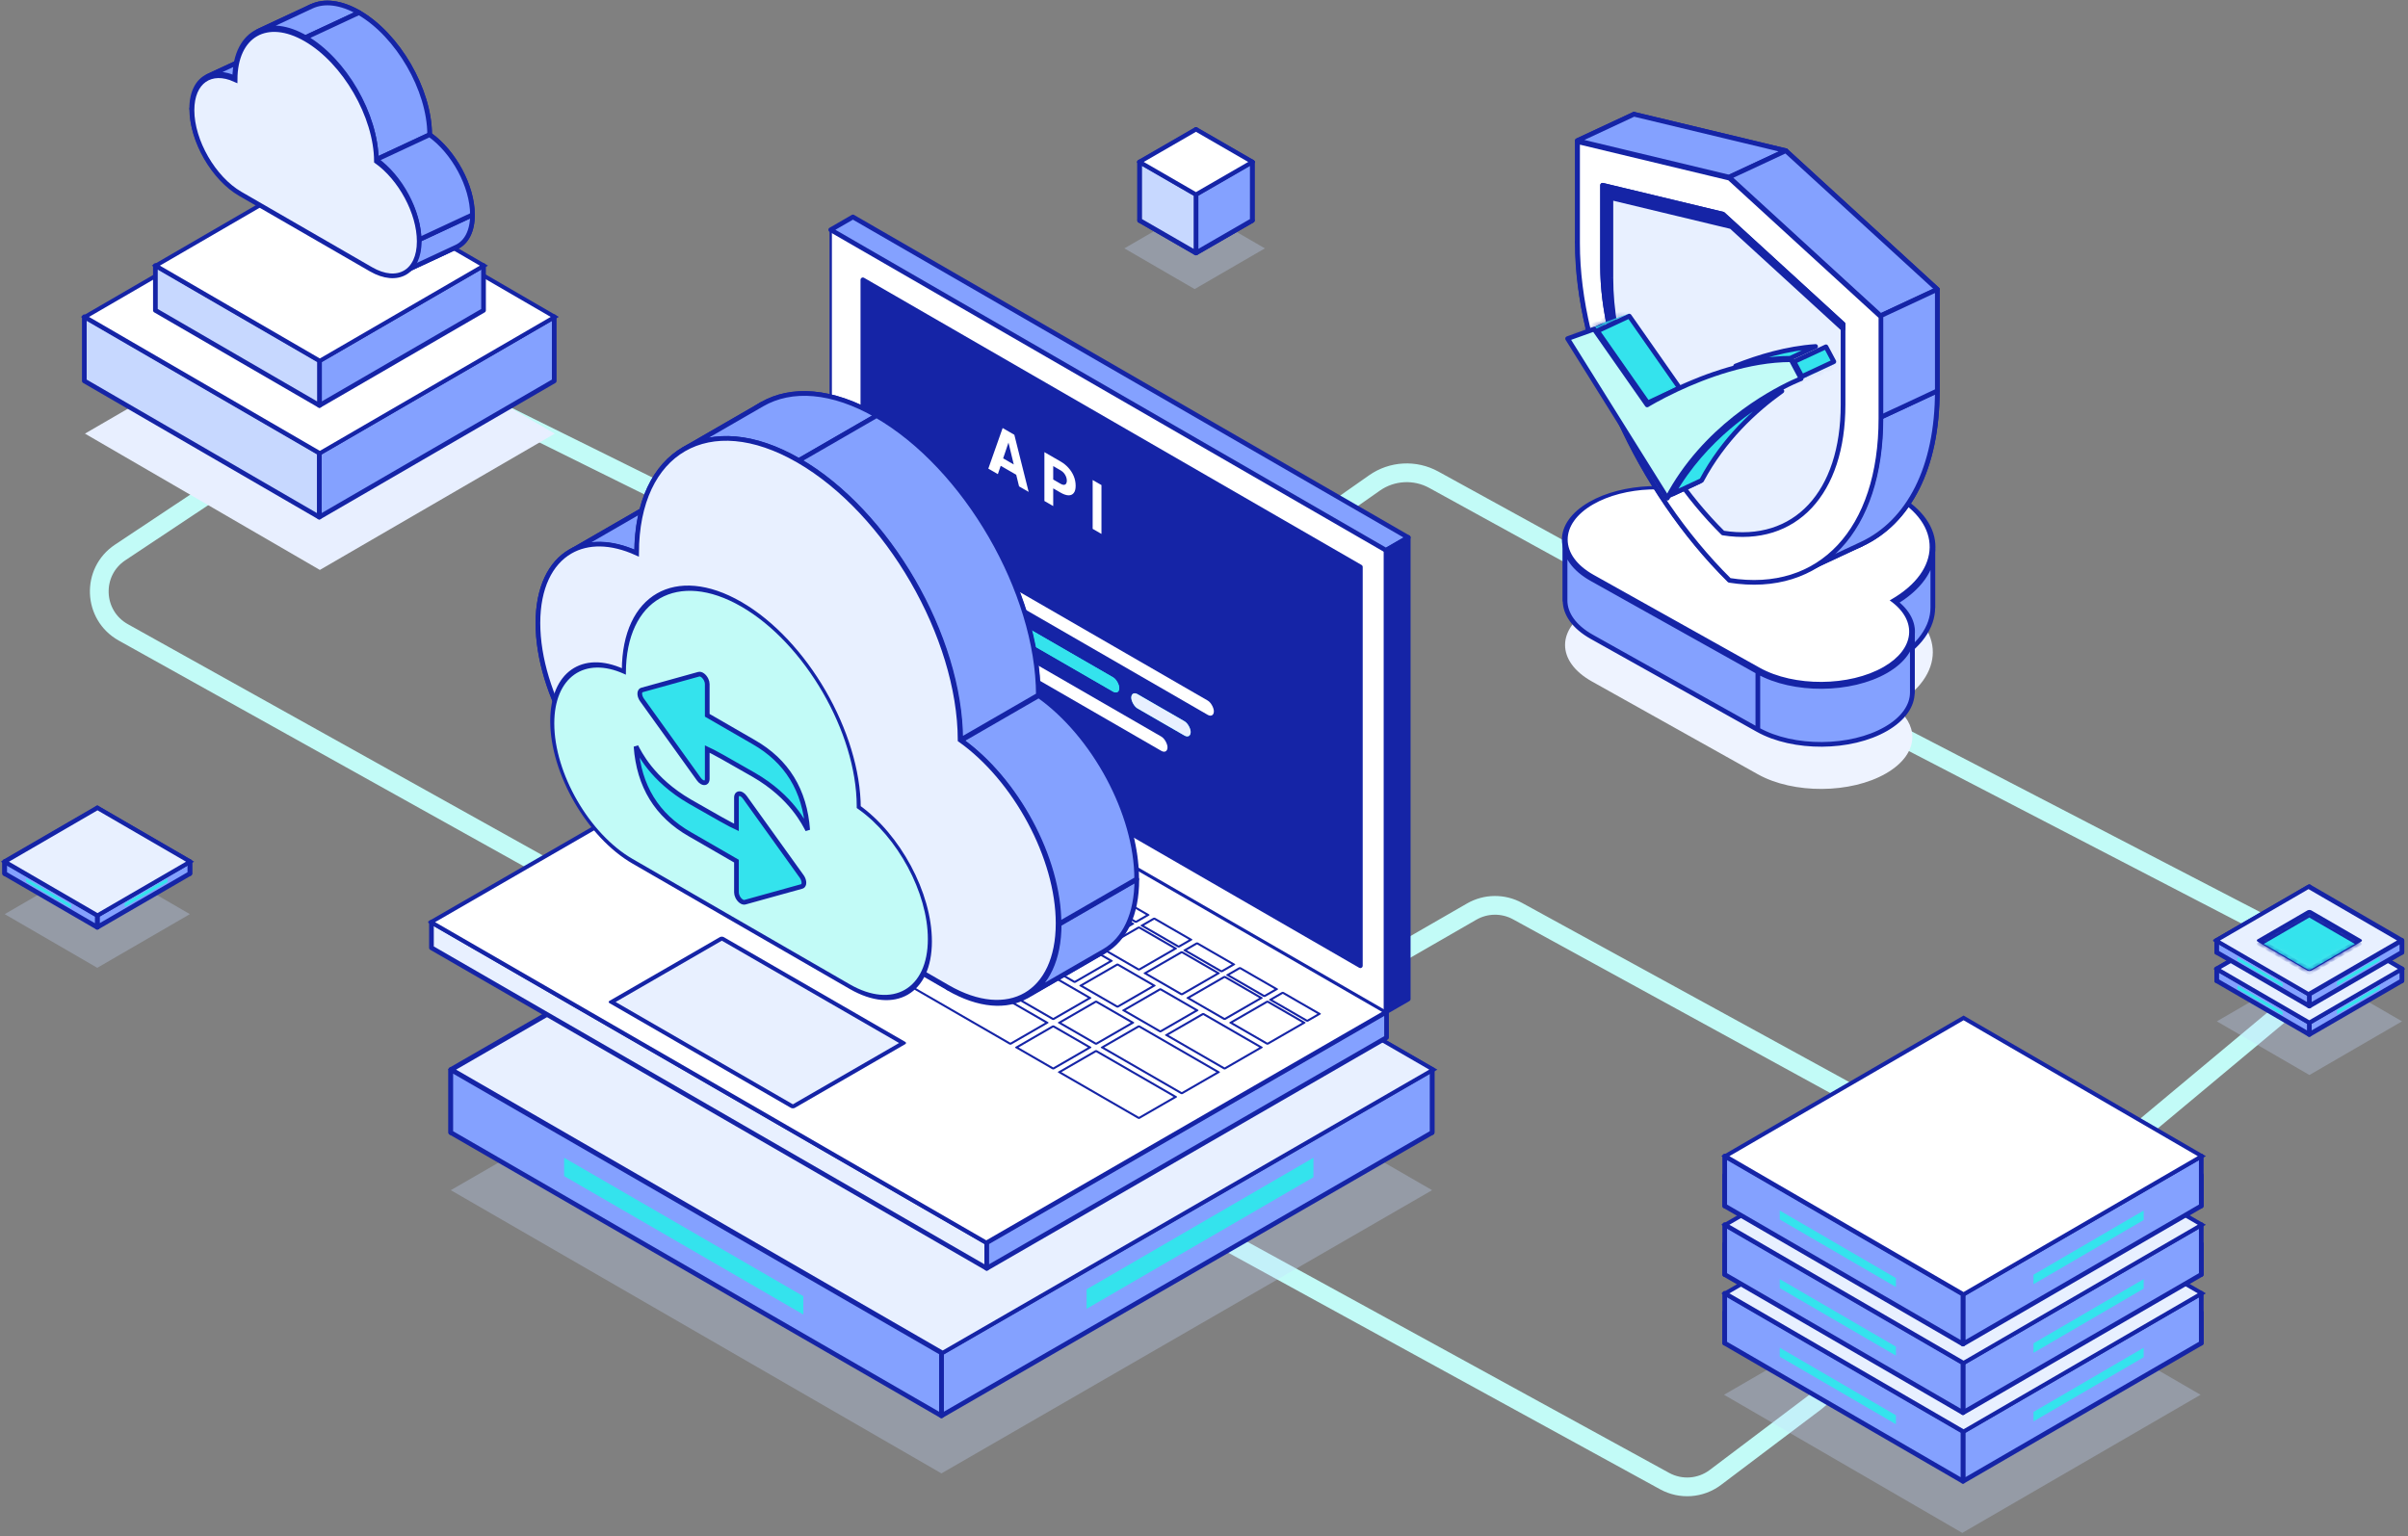
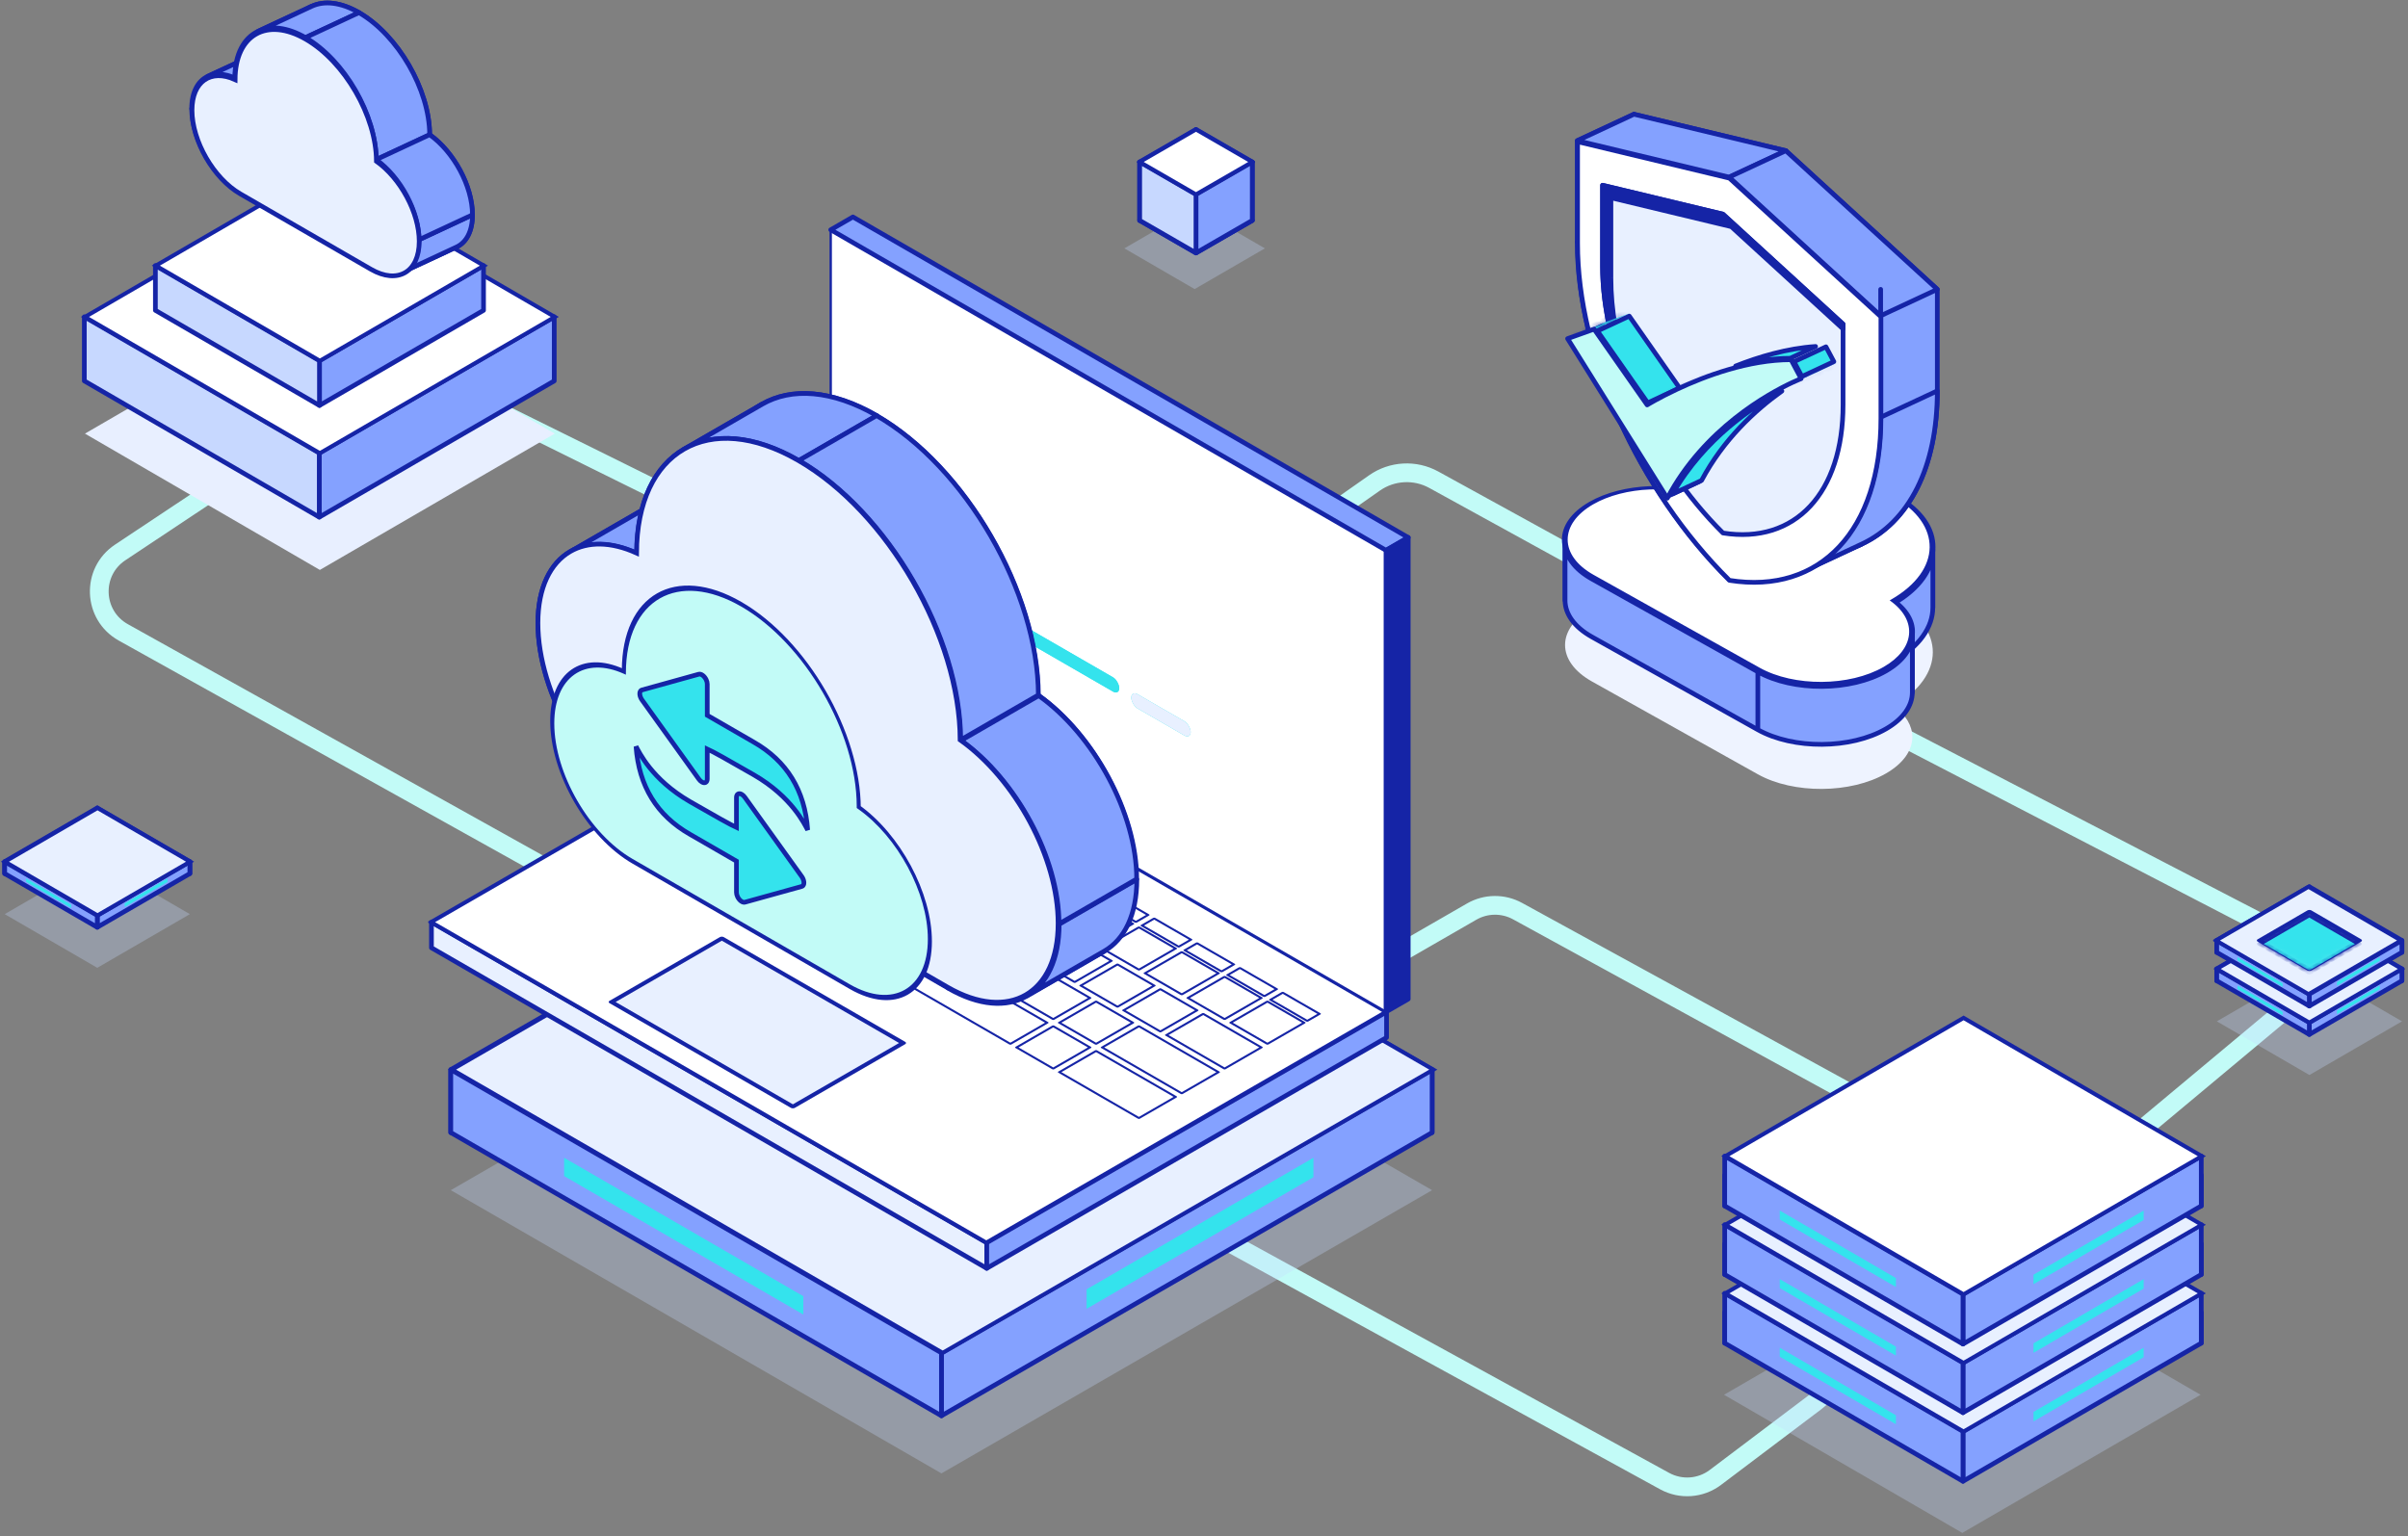
<svg xmlns="http://www.w3.org/2000/svg" width="514" height="328" viewBox="0 0 514 328" fill="none">
  <rect x="0" y="0" width="514" height="328" fill="#808080" stroke="none" />
  <path d="M231.5 149.821L241.885 139.436C242.294 139.027 242.738 138.654 243.212 138.321L293.379 103.116C297.126 100.487 302.042 100.218 306.053 102.424L405 156.821L486.154 198.901C492.497 202.19 493.444 210.876 487.96 215.455L387.5 299.321L366.16 315.426C363.02 317.797 358.781 318.105 355.331 316.214L123.246 189.037L26.321 135.009C19.783 131.364 19.42 122.092 25.653 117.947L66.074 91.068L80.107 80.875C83.115 78.69 87.088 78.354 90.42 80.003L231.5 149.821ZM231.5 149.821L266.5 183.821L284.082 202.931C287.249 206.374 292.38 207.161 296.434 204.825L314.132 194.626C317.155 192.884 320.868 192.844 323.928 194.52L403 237.821" stroke="#C2FBF7" stroke-width="4" />
  <path opacity="0.3" d="M200.956 193.632L305.69 254.1L200.956 314.568L96.222 254.1L200.956 193.632Z" fill="#C7D8FF" />
  <path d="M305.689 228.362L200.955 167.893V181.331L305.689 241.799V228.362Z" fill="#84A1FF" stroke="#1524A6" stroke-linejoin="round" />
  <path d="M200.956 167.893L96.222 228.361V241.799L200.956 181.331V167.893Z" fill="#84A1FF" stroke="#1524A6" stroke-linejoin="round" />
  <path d="M200.955 288.83L305.689 228.361V241.799L200.955 302.267V288.83Z" fill="#84A1FF" stroke="#1524A6" stroke-linejoin="round" />
  <path d="M231.94 275.271L280.36 247.175V251.329L231.94 279.425V275.271Z" fill="#34E3ED" />
  <path d="M96.222 228.361L200.956 288.83V302.267L96.222 241.799V228.361Z" fill="#84A1FF" stroke="#1524A6" stroke-linejoin="round" />
  <path d="M120.41 247.175L171.472 276.737V280.646L120.41 251.084V247.175Z" fill="#34E3ED" />
  <rect width="120.936" height="120.936" transform="matrix(0.866 0.5 -0.866 0.5 201.219 167.893)" fill="#E8F0FF" stroke="#1524A6" />
  <path d="M92.095 196.873L210.624 265.306V270.781L92.095 202.348V196.873Z" fill="#E8F0FF" stroke="#1524A6" stroke-linejoin="round" />
  <path d="M210.624 265.309L295.965 216.037V221.512L210.624 270.783V265.309Z" fill="#84A1FF" stroke="#1524A6" stroke-linejoin="round" />
  <rect width="136.866" height="98.544" transform="matrix(0.866 0.5 -0.866 0.5 177.342 147.602)" fill="white" stroke="#1524A6" stroke-linejoin="round" />
  <rect width="44.692" height="27.177" transform="matrix(0.866 0.5 -0.866 0.5 154.077 200.333)" fill="#E8F0FF" stroke="#1524A6" stroke-linejoin="round" />
  <path d="M164.074 148.576L164.291 148.451C164.233 148.417 164.155 148.399 164.074 148.399C163.993 148.399 163.915 148.417 163.858 148.451L164.074 148.576ZM171.912 153.101L172.129 153.226C172.186 153.193 172.218 153.148 172.218 153.101C172.218 153.054 172.186 153.009 172.129 152.976L171.912 153.101ZM161.462 150.084L161.245 149.959C161.125 150.028 161.125 150.14 161.245 150.209L161.462 150.084ZM169.3 154.609L169.083 154.734C169.203 154.803 169.396 154.803 169.516 154.734L169.3 154.609ZM160.809 150.461L161.025 150.336C160.968 150.303 160.89 150.284 160.809 150.284C160.727 150.284 160.65 150.303 160.592 150.336L160.809 150.461ZM168.647 154.986L168.863 155.111C168.983 155.042 168.983 154.931 168.863 154.861L168.647 154.986ZM152.971 154.986L152.754 154.861C152.635 154.931 152.635 155.042 152.754 155.111L152.971 154.986ZM160.809 159.512L160.592 159.637C160.712 159.706 160.906 159.706 161.025 159.637L160.809 159.512ZM163.858 148.701L171.696 153.226L172.129 152.976L164.291 148.451L163.858 148.701ZM161.678 150.209L164.291 148.701L163.858 148.451L161.245 149.959L161.678 150.209ZM169.516 154.484L161.678 149.959L161.245 150.209L169.083 154.734L169.516 154.484ZM171.696 152.976L169.083 154.484L169.516 154.734L172.129 153.226L171.696 152.976ZM160.592 150.586L168.43 155.111L168.863 154.861L161.025 150.336L160.592 150.586ZM153.187 155.111L161.025 150.586L160.592 150.336L152.754 154.861L153.187 155.111ZM161.025 159.387L153.187 154.861L152.754 155.111L160.592 159.637L161.025 159.387ZM168.43 154.861L160.592 159.387L161.025 159.637L168.863 155.111L168.43 154.861Z" fill="#1524A6" />
  <path d="M173.218 153.855L173.434 153.73C173.315 153.661 173.121 153.661 173.001 153.73L173.218 153.855ZM181.056 158.38L181.272 158.505C181.33 158.472 181.362 158.427 181.362 158.38C181.362 158.333 181.33 158.288 181.272 158.255L181.056 158.38ZM170.605 155.363L170.389 155.238C170.269 155.308 170.269 155.419 170.389 155.488L170.605 155.363ZM178.443 159.889L178.227 160.014C178.346 160.083 178.54 160.083 178.66 160.014L178.443 159.889ZM169.952 155.741L170.168 155.616C170.049 155.547 169.855 155.547 169.735 155.616L169.952 155.741ZM177.79 160.266L178.007 160.391C178.126 160.322 178.126 160.21 178.007 160.141L177.79 160.266ZM162.114 160.266L161.897 160.141C161.84 160.174 161.808 160.219 161.808 160.266C161.808 160.313 161.84 160.358 161.897 160.391L162.114 160.266ZM169.952 164.791L169.735 164.916C169.855 164.985 170.049 164.985 170.168 164.916L169.952 164.791ZM173.001 153.98L180.839 158.505L181.272 158.255L173.434 153.73L173.001 153.98ZM170.822 155.488L173.434 153.98L173.001 153.73L170.389 155.238L170.822 155.488ZM178.66 159.764L170.822 155.238L170.389 155.488L178.227 160.014L178.66 159.764ZM180.839 158.255L178.227 159.764L178.66 160.014L181.272 158.505L180.839 158.255ZM169.735 155.866L177.573 160.391L178.007 160.141L170.168 155.616L169.735 155.866ZM162.33 160.391L170.168 155.866L169.735 155.616L161.897 160.141L162.33 160.391ZM170.168 164.666L162.33 160.141L161.897 160.391L169.735 164.916L170.168 164.666ZM177.573 160.141L169.735 164.666L170.168 164.916L178.007 160.391L177.573 160.141Z" fill="#1524A6" />
  <path d="M182.363 159.135L182.58 159.01C182.522 158.976 182.444 158.958 182.363 158.958C182.282 158.958 182.204 158.976 182.147 159.01L182.363 159.135ZM190.201 163.66L190.418 163.785C190.537 163.716 190.537 163.604 190.418 163.535L190.201 163.66ZM179.751 160.643L179.534 160.518C179.415 160.587 179.415 160.699 179.534 160.768L179.751 160.643ZM187.589 165.168L187.372 165.293C187.492 165.362 187.686 165.362 187.805 165.293L187.589 165.168ZM179.097 161.02L179.314 160.895C179.257 160.862 179.179 160.844 179.097 160.844C179.016 160.844 178.938 160.862 178.881 160.895L179.097 161.02ZM186.935 165.546L187.152 165.671C187.209 165.637 187.242 165.593 187.242 165.546C187.242 165.499 187.209 165.454 187.152 165.421L186.935 165.546ZM171.259 165.546L171.043 165.421C170.923 165.49 170.923 165.602 171.043 165.671L171.259 165.546ZM179.097 170.071L178.881 170.196C179.001 170.265 179.194 170.265 179.314 170.196L179.097 170.071ZM182.147 159.26L189.985 163.785L190.418 163.535L182.58 159.01L182.147 159.26ZM179.967 160.768L182.58 159.26L182.147 159.01L179.534 160.518L179.967 160.768ZM187.805 165.043L179.967 160.518L179.534 160.768L187.372 165.293L187.805 165.043ZM189.985 163.535L187.372 165.043L187.805 165.293L190.418 163.785L189.985 163.535ZM178.881 161.145L186.719 165.671L187.152 165.421L179.314 160.895L178.881 161.145ZM171.476 165.671L179.314 161.145L178.881 160.895L171.043 165.421L171.476 165.671ZM179.314 169.946L171.476 165.421L171.043 165.671L178.881 170.196L179.314 169.946ZM186.719 165.421L178.881 169.946L179.314 170.196L187.152 165.671L186.719 165.421Z" fill="#1524A6" />
  <path d="M191.506 164.414L191.722 164.289C191.603 164.22 191.409 164.22 191.289 164.289L191.506 164.414ZM199.344 168.94L199.56 169.065C199.618 169.031 199.65 168.986 199.65 168.94C199.65 168.893 199.618 168.848 199.56 168.815L199.344 168.94ZM188.893 165.923L188.677 165.798C188.557 165.867 188.557 165.979 188.677 166.048L188.893 165.923ZM196.731 170.448L196.515 170.573C196.634 170.642 196.828 170.642 196.948 170.573L196.731 170.448ZM188.24 166.3L188.457 166.175C188.337 166.106 188.143 166.106 188.024 166.175L188.24 166.3ZM196.078 170.825L196.295 170.95C196.352 170.917 196.384 170.872 196.384 170.825C196.384 170.778 196.352 170.733 196.295 170.7L196.078 170.825ZM180.402 170.825L180.186 170.7C180.066 170.769 180.066 170.881 180.186 170.95L180.402 170.825ZM188.24 175.35L188.024 175.475C188.081 175.508 188.159 175.527 188.24 175.527C188.321 175.527 188.399 175.508 188.457 175.475L188.24 175.35ZM191.289 164.539L199.127 169.065L199.56 168.815L191.722 164.289L191.289 164.539ZM189.11 166.048L191.722 164.539L191.289 164.289L188.677 165.798L189.11 166.048ZM196.948 170.323L189.11 165.798L188.677 166.048L196.515 170.573L196.948 170.323ZM199.127 168.815L196.515 170.323L196.948 170.573L199.56 169.065L199.127 168.815ZM188.024 166.425L195.862 170.95L196.295 170.7L188.457 166.175L188.024 166.425ZM180.619 170.95L188.457 166.425L188.024 166.175L180.186 170.7L180.619 170.95ZM188.457 175.225L180.619 170.7L180.186 170.95L188.024 175.475L188.457 175.225ZM195.862 170.7L188.024 175.225L188.457 175.475L196.295 170.95L195.862 170.7Z" fill="#1524A6" />
  <path d="M200.651 169.694L200.867 169.569C200.747 169.5 200.554 169.5 200.434 169.569L200.651 169.694ZM208.489 174.219L208.705 174.344C208.825 174.275 208.825 174.163 208.705 174.094L208.489 174.219ZM198.038 171.202L197.821 171.077C197.764 171.11 197.732 171.155 197.732 171.202C197.732 171.249 197.764 171.294 197.821 171.327L198.038 171.202ZM205.876 175.727L205.659 175.852C205.779 175.921 205.973 175.921 206.092 175.852L205.876 175.727ZM197.385 171.579L197.602 171.454C197.544 171.421 197.466 171.402 197.385 171.402C197.304 171.402 197.226 171.421 197.169 171.454L197.385 171.579ZM205.223 176.104L205.44 176.229C205.559 176.16 205.559 176.048 205.44 175.979L205.223 176.104ZM189.547 176.104L189.331 175.979C189.273 176.013 189.241 176.058 189.241 176.104C189.241 176.151 189.273 176.196 189.331 176.229L189.547 176.104ZM197.385 180.63L197.169 180.755C197.288 180.824 197.482 180.824 197.602 180.755L197.385 180.63ZM200.434 169.819L208.272 174.344L208.705 174.094L200.867 169.569L200.434 169.819ZM198.254 171.327L200.867 169.819L200.434 169.569L197.821 171.077L198.254 171.327ZM206.092 175.602L198.254 171.077L197.821 171.327L205.659 175.852L206.092 175.602ZM208.272 174.094L205.659 175.602L206.092 175.852L208.705 174.344L208.272 174.094ZM197.169 171.704L205.007 176.229L205.44 175.979L197.602 171.454L197.169 171.704ZM189.764 176.229L197.602 171.704L197.169 171.454L189.331 175.979L189.764 176.229ZM197.602 180.505L189.764 175.979L189.331 176.229L197.169 180.755L197.602 180.505ZM205.007 175.979L197.169 180.505L197.602 180.755L205.44 176.229L205.007 175.979Z" fill="#1524A6" />
  <path d="M209.796 174.973L210.012 174.848C209.893 174.779 209.699 174.779 209.579 174.848L209.796 174.973ZM217.634 179.498L217.85 179.623C217.908 179.59 217.94 179.545 217.94 179.498C217.94 179.452 217.908 179.407 217.85 179.373L217.634 179.498ZM207.183 176.482L206.967 176.357C206.909 176.39 206.877 176.435 206.877 176.482C206.877 176.528 206.909 176.573 206.967 176.607L207.183 176.482ZM215.021 181.007L214.805 181.132C214.924 181.201 215.118 181.201 215.238 181.132L215.021 181.007ZM206.531 176.859L206.747 176.734C206.627 176.665 206.434 176.665 206.314 176.734L206.531 176.859ZM214.369 181.384L214.585 181.509C214.705 181.44 214.705 181.328 214.585 181.259L214.369 181.384ZM198.693 181.384L198.476 181.259C198.356 181.328 198.356 181.44 198.476 181.509L198.693 181.384ZM206.531 185.909L206.314 186.034C206.434 186.103 206.627 186.103 206.747 186.034L206.531 185.909ZM209.579 175.098L217.417 179.623L217.85 179.373L210.012 174.848L209.579 175.098ZM207.4 176.607L210.012 175.098L209.579 174.848L206.967 176.357L207.4 176.607ZM215.238 180.882L207.4 176.357L206.967 176.607L214.805 181.132L215.238 180.882ZM217.417 179.373L214.805 180.882L215.238 181.132L217.85 179.623L217.417 179.373ZM206.314 176.984L214.152 181.509L214.585 181.259L206.747 176.734L206.314 176.984ZM198.909 181.509L206.747 176.984L206.314 176.734L198.476 181.259L198.909 181.509ZM206.747 185.784L198.909 181.259L198.476 181.509L206.314 186.034L206.747 185.784ZM214.152 181.259L206.314 185.784L206.747 186.034L214.585 181.509L214.152 181.259Z" fill="#1524A6" />
  <path d="M218.941 180.253L219.158 180.128C219.1 180.095 219.023 180.076 218.941 180.076C218.86 180.076 218.782 180.095 218.725 180.128L218.941 180.253ZM226.779 184.778L226.996 184.903C227.115 184.834 227.115 184.722 226.996 184.653L226.779 184.778ZM216.329 181.761L216.112 181.636C215.993 181.705 215.993 181.817 216.112 181.886L216.329 181.761ZM224.167 186.286L223.95 186.411C224.07 186.48 224.264 186.48 224.383 186.411L224.167 186.286ZM215.676 182.138L215.892 182.013C215.773 181.944 215.579 181.944 215.459 182.013L215.676 182.138ZM223.514 186.663L223.731 186.788C223.85 186.719 223.85 186.608 223.731 186.538L223.514 186.663ZM207.838 186.663L207.621 186.538C207.502 186.608 207.502 186.719 207.621 186.788L207.838 186.663ZM215.676 191.189L215.459 191.314C215.579 191.383 215.773 191.383 215.892 191.314L215.676 191.189ZM218.725 180.378L226.563 184.903L226.996 184.653L219.158 180.128L218.725 180.378ZM216.545 181.886L219.158 180.378L218.725 180.128L216.112 181.636L216.545 181.886ZM224.383 186.161L216.545 181.636L216.112 181.886L223.95 186.411L224.383 186.161ZM226.563 184.653L223.95 186.161L224.383 186.411L226.996 184.903L226.563 184.653ZM215.459 182.263L223.297 186.788L223.731 186.538L215.892 182.013L215.459 182.263ZM208.054 186.788L215.892 182.263L215.459 182.013L207.621 186.538L208.054 186.788ZM215.892 191.064L208.054 186.538L207.621 186.788L215.459 191.314L215.892 191.064ZM223.297 186.538L215.459 191.064L215.892 191.314L223.731 186.788L223.297 186.538Z" fill="#1524A6" />
  <path d="M228.084 185.532L228.3 185.407C228.243 185.374 228.165 185.355 228.084 185.355C228.003 185.355 227.925 185.374 227.867 185.407L228.084 185.532ZM235.922 190.057L236.139 190.182C236.196 190.149 236.228 190.104 236.228 190.057C236.228 190.011 236.196 189.966 236.139 189.932L235.922 190.057ZM225.471 187.041L225.255 186.916C225.135 186.985 225.135 187.097 225.255 187.166L225.471 187.041ZM233.309 191.566L233.093 191.691C233.212 191.76 233.406 191.76 233.526 191.691L233.309 191.566ZM224.818 187.418L225.035 187.293C224.915 187.224 224.721 187.224 224.602 187.293L224.818 187.418ZM232.656 191.943L232.873 192.068C232.93 192.035 232.963 191.99 232.963 191.943C232.963 191.896 232.93 191.851 232.873 191.818L232.656 191.943ZM216.98 191.943L216.764 191.818C216.644 191.887 216.644 191.999 216.764 192.068L216.98 191.943ZM224.818 196.468L224.602 196.593C224.659 196.626 224.737 196.645 224.818 196.645C224.9 196.645 224.977 196.626 225.035 196.593L224.818 196.468ZM227.867 185.657L235.705 190.182L236.139 189.932L228.3 185.407L227.867 185.657ZM225.688 187.166L228.3 185.657L227.867 185.407L225.255 186.916L225.688 187.166ZM233.526 191.441L225.688 186.916L225.255 187.166L233.093 191.691L233.526 191.441ZM235.705 189.932L233.093 191.441L233.526 191.691L236.139 190.182L235.705 189.932ZM224.602 187.543L232.44 192.068L232.873 191.818L225.035 187.293L224.602 187.543ZM217.197 192.068L225.035 187.543L224.602 187.293L216.764 191.818L217.197 192.068ZM225.035 196.343L217.197 191.818L216.764 192.068L224.602 196.593L225.035 196.343ZM232.44 191.818L224.602 196.343L225.035 196.593L232.873 192.068L232.44 191.818Z" fill="#1524A6" />
  <path d="M237.229 190.812L237.446 190.687C237.389 190.653 237.311 190.635 237.229 190.635C237.148 190.635 237.07 190.653 237.013 190.687L237.229 190.812ZM245.068 195.337L245.284 195.462C245.404 195.393 245.404 195.281 245.284 195.212L245.068 195.337ZM234.617 192.32L234.4 192.195C234.281 192.264 234.281 192.376 234.4 192.445L234.617 192.32ZM242.455 196.845L242.238 196.97C242.296 197.003 242.374 197.022 242.455 197.022C242.536 197.022 242.614 197.003 242.671 196.97L242.455 196.845ZM233.964 192.697L234.18 192.572C234.061 192.503 233.867 192.503 233.747 192.572L233.964 192.697ZM241.802 197.222L242.018 197.347C242.138 197.278 242.138 197.166 242.018 197.097L241.802 197.222ZM226.126 197.222L225.909 197.097C225.79 197.166 225.79 197.278 225.909 197.347L226.126 197.222ZM233.964 201.748L233.747 201.873C233.805 201.906 233.883 201.924 233.964 201.924C234.045 201.924 234.123 201.906 234.18 201.873L233.964 201.748ZM237.013 190.937L244.851 195.462L245.284 195.212L237.446 190.687L237.013 190.937ZM234.833 192.445L237.446 190.937L237.013 190.687L234.4 192.195L234.833 192.445ZM242.671 196.72L234.833 192.195L234.4 192.445L242.238 196.97L242.671 196.72ZM244.851 195.212L242.238 196.72L242.671 196.97L245.284 195.462L244.851 195.212ZM233.747 192.822L241.585 197.347L242.018 197.097L234.18 192.572L233.747 192.822ZM226.342 197.347L234.18 192.822L233.747 192.572L225.909 197.097L226.342 197.347ZM234.18 201.623L226.342 197.097L225.909 197.347L233.747 201.873L234.18 201.623ZM241.585 197.097L233.747 201.623L234.18 201.873L242.018 197.347L241.585 197.097Z" fill="#1524A6" />
  <path d="M246.373 196.091L246.59 195.966C246.47 195.897 246.276 195.897 246.157 195.966L246.373 196.091ZM254.211 200.616L254.428 200.741C254.547 200.672 254.547 200.56 254.428 200.491L254.211 200.616ZM243.76 197.6L243.544 197.475C243.486 197.508 243.454 197.553 243.454 197.6C243.454 197.646 243.486 197.691 243.544 197.725L243.76 197.6ZM251.598 202.125L251.382 202.25C251.439 202.283 251.517 202.302 251.598 202.302C251.68 202.302 251.757 202.283 251.815 202.25L251.598 202.125ZM243.107 197.977L243.324 197.852C243.204 197.783 243.01 197.783 242.891 197.852L243.107 197.977ZM250.945 202.502L251.162 202.627C251.219 202.594 251.251 202.549 251.251 202.502C251.251 202.455 251.219 202.41 251.162 202.377L250.945 202.502ZM235.269 202.502L235.053 202.377C234.995 202.41 234.963 202.455 234.963 202.502C234.963 202.549 234.995 202.594 235.053 202.627L235.269 202.502ZM243.107 207.027L242.891 207.152C243.01 207.221 243.204 207.221 243.324 207.152L243.107 207.027ZM246.157 196.216L253.995 200.741L254.428 200.491L246.59 195.966L246.157 196.216ZM243.977 197.725L246.59 196.216L246.157 195.966L243.544 197.475L243.977 197.725ZM251.815 202L243.977 197.475L243.544 197.725L251.382 202.25L251.815 202ZM253.995 200.491L251.382 202L251.815 202.25L254.428 200.741L253.995 200.491ZM242.891 198.102L250.729 202.627L251.162 202.377L243.324 197.852L242.891 198.102ZM235.486 202.627L243.324 198.102L242.891 197.852L235.053 202.377L235.486 202.627ZM243.324 206.902L235.486 202.377L235.053 202.627L242.891 207.152L243.324 206.902ZM250.729 202.377L242.891 206.902L243.324 207.152L251.162 202.627L250.729 202.377Z" fill="#1524A6" />
  <path d="M255.519 201.371L255.735 201.246C255.615 201.177 255.422 201.177 255.302 201.246L255.519 201.371ZM263.357 205.896L263.573 206.021C263.63 205.988 263.663 205.943 263.663 205.896C263.663 205.849 263.63 205.804 263.573 205.771L263.357 205.896ZM252.906 202.879L252.689 202.754C252.57 202.823 252.57 202.935 252.689 203.004L252.906 202.879ZM260.744 207.404L260.527 207.529C260.647 207.598 260.841 207.598 260.96 207.529L260.744 207.404ZM252.253 203.257L252.469 203.132C252.35 203.063 252.156 203.063 252.036 203.132L252.253 203.257ZM260.091 207.782L260.307 207.907C260.427 207.838 260.427 207.726 260.307 207.657L260.091 207.782ZM244.415 207.782L244.198 207.657C244.141 207.69 244.108 207.735 244.108 207.782C244.108 207.829 244.141 207.874 244.198 207.907L244.415 207.782ZM252.253 212.307L252.036 212.432C252.156 212.501 252.35 212.501 252.469 212.432L252.253 212.307ZM255.302 201.496L263.14 206.021L263.573 205.771L255.735 201.246L255.302 201.496ZM253.122 203.004L255.735 201.496L255.302 201.246L252.689 202.754L253.122 203.004ZM260.96 207.279L253.122 202.754L252.689 203.004L260.527 207.529L260.96 207.279ZM263.14 205.771L260.527 207.279L260.96 207.529L263.573 206.021L263.14 205.771ZM252.036 203.382L259.874 207.907L260.307 207.657L252.469 203.132L252.036 203.382ZM244.631 207.907L252.469 203.382L252.036 203.132L244.198 207.657L244.631 207.907ZM252.469 212.182L244.631 207.657L244.198 207.907L252.036 212.432L252.469 212.182ZM259.874 207.657L252.036 212.182L252.469 212.432L260.307 207.907L259.874 207.657Z" fill="#1524A6" />
  <path d="M264.662 206.65L264.879 206.525C264.759 206.456 264.565 206.456 264.446 206.525L264.662 206.65ZM272.5 211.175L272.717 211.3C272.836 211.231 272.836 211.119 272.717 211.05L272.5 211.175ZM262.049 208.158L261.833 208.033C261.713 208.102 261.713 208.214 261.833 208.283L262.049 208.158ZM269.887 212.684L269.671 212.809C269.728 212.842 269.806 212.86 269.887 212.86C269.969 212.86 270.047 212.842 270.104 212.809L269.887 212.684ZM261.396 208.535L261.613 208.41C261.493 208.341 261.3 208.341 261.18 208.41L261.396 208.535ZM269.234 213.061L269.451 213.186C269.571 213.117 269.571 213.005 269.451 212.936L269.234 213.061ZM253.558 213.061L253.342 212.936C253.285 212.969 253.252 213.014 253.252 213.061C253.252 213.107 253.285 213.152 253.342 213.186L253.558 213.061ZM261.396 217.586L261.18 217.711C261.3 217.78 261.493 217.78 261.613 217.711L261.396 217.586ZM264.446 206.775L272.284 211.3L272.717 211.05L264.879 206.525L264.446 206.775ZM262.266 208.283L264.879 206.775L264.446 206.525L261.833 208.033L262.266 208.283ZM270.104 212.559L262.266 208.033L261.833 208.283L269.671 212.809L270.104 212.559ZM272.284 211.05L269.671 212.559L270.104 212.809L272.717 211.3L272.284 211.05ZM261.18 208.66L269.018 213.186L269.451 212.936L261.613 208.41L261.18 208.66ZM253.775 213.186L261.613 208.66L261.18 208.41L253.342 212.936L253.775 213.186ZM261.613 217.461L253.775 212.936L253.342 213.186L261.18 217.711L261.613 217.461ZM269.018 212.936L261.18 217.461L261.613 217.711L269.451 213.186L269.018 212.936Z" fill="#1524A6" />
  <path d="M273.808 211.929L274.024 211.804C273.967 211.771 273.889 211.753 273.808 211.753C273.726 211.753 273.649 211.771 273.591 211.804L273.808 211.929ZM281.646 216.455L281.862 216.58C281.982 216.511 281.982 216.399 281.862 216.33L281.646 216.455ZM271.195 213.438L270.978 213.313C270.859 213.382 270.859 213.494 270.978 213.563L271.195 213.438ZM279.033 217.963L278.816 218.088C278.874 218.121 278.952 218.14 279.033 218.14C279.114 218.14 279.192 218.121 279.249 218.088L279.033 217.963ZM270.542 213.815L270.758 213.69C270.639 213.621 270.445 213.621 270.325 213.69L270.542 213.815ZM278.38 218.34L278.596 218.465C278.654 218.432 278.686 218.387 278.686 218.34C278.686 218.294 278.654 218.249 278.596 218.215L278.38 218.34ZM262.704 218.34L262.487 218.215C262.368 218.284 262.368 218.396 262.487 218.465L262.704 218.34ZM270.542 222.866L270.325 222.991C270.383 223.024 270.461 223.042 270.542 223.042C270.623 223.042 270.701 223.024 270.758 222.991L270.542 222.866ZM273.591 212.054L281.429 216.58L281.862 216.33L274.024 211.804L273.591 212.054ZM271.411 213.563L274.024 212.054L273.591 211.804L270.978 213.313L271.411 213.563ZM279.249 217.838L271.411 213.313L270.978 213.563L278.816 218.088L279.249 217.838ZM281.429 216.33L278.816 217.838L279.249 218.088L281.862 216.58L281.429 216.33ZM270.325 213.94L278.163 218.465L278.596 218.215L270.758 213.69L270.325 213.94ZM262.92 218.465L270.758 213.94L270.325 213.69L262.487 218.215L262.92 218.465ZM270.758 222.741L262.92 218.215L262.487 218.465L270.325 222.991L270.758 222.741ZM278.163 218.215L270.325 222.741L270.758 222.991L278.596 218.465L278.163 218.215Z" fill="#1524A6" />
  <rect width="14.33" height="9.051" transform="matrix(0.866 0.5 -0.866 0.5 151.665 155.741)" stroke="#1524A6" stroke-width="0.5" stroke-linejoin="round" />
  <rect width="9.051" height="9.051" transform="matrix(0.866 0.5 -0.866 0.5 165.381 163.66)" stroke="#1524A6" stroke-width="0.5" stroke-linejoin="round" />
  <rect width="9.051" height="9.051" transform="matrix(0.866 0.5 -0.866 0.5 174.524 168.94)" stroke="#1524A6" stroke-width="0.5" stroke-linejoin="round" />
  <rect width="9.051" height="9.051" transform="matrix(0.866 0.5 -0.866 0.5 183.669 174.219)" stroke="#1524A6" stroke-width="0.5" stroke-linejoin="round" />
  <rect width="9.051" height="9.051" transform="matrix(0.866 0.5 -0.866 0.5 192.813 179.499)" stroke="#1524A6" stroke-width="0.5" stroke-linejoin="round" />
  <rect width="9.051" height="9.051" transform="matrix(0.866 0.5 -0.866 0.5 201.958 184.778)" stroke="#1524A6" stroke-width="0.5" stroke-linejoin="round" />
  <rect width="9.051" height="9.051" transform="matrix(0.866 0.5 -0.866 0.5 211.103 190.057)" stroke="#1524A6" stroke-width="0.5" stroke-linejoin="round" />
  <rect width="9.051" height="9.051" transform="matrix(0.866 0.5 -0.866 0.5 220.247 195.337)" stroke="#1524A6" stroke-width="0.5" stroke-linejoin="round" />
  <rect width="9.051" height="9.051" transform="matrix(0.866 0.5 -0.866 0.5 229.392 200.616)" stroke="#1524A6" stroke-width="0.5" stroke-linejoin="round" />
  <rect width="9.051" height="9.051" transform="matrix(0.866 0.5 -0.866 0.5 238.535 205.896)" stroke="#1524A6" stroke-width="0.5" stroke-linejoin="round" />
  <rect width="9.051" height="9.051" transform="matrix(0.866 0.5 -0.866 0.5 247.68 211.175)" stroke="#1524A6" stroke-width="0.5" stroke-linejoin="round" />
  <rect width="14.33" height="9.051" transform="matrix(0.866 0.5 -0.866 0.5 256.824 216.455)" stroke="#1524A6" stroke-width="0.5" stroke-linejoin="round" />
  <rect width="9.051" height="9.051" transform="matrix(0.866 0.5 -0.866 0.5 142.521 161.02)" stroke="#1524A6" stroke-width="0.5" stroke-linejoin="round" />
  <rect width="9.051" height="9.051" transform="matrix(0.866 0.5 -0.866 0.5 151.664 166.3)" stroke="#1524A6" stroke-width="0.5" stroke-linejoin="round" />
  <rect width="9.051" height="9.051" transform="matrix(0.866 0.5 -0.866 0.5 160.81 171.579)" stroke="#1524A6" stroke-width="0.5" stroke-linejoin="round" />
  <rect width="9.051" height="9.051" transform="matrix(0.866 0.5 -0.866 0.5 169.952 176.859)" stroke="#1524A6" stroke-width="0.5" stroke-linejoin="round" />
  <rect width="9.051" height="9.051" transform="matrix(0.866 0.5 -0.866 0.5 179.098 182.138)" stroke="#1524A6" stroke-width="0.5" stroke-linejoin="round" />
  <rect width="9.051" height="9.051" transform="matrix(0.866 0.5 -0.866 0.5 188.241 187.418)" stroke="#1524A6" stroke-width="0.5" stroke-linejoin="round" />
  <rect width="9.051" height="9.051" transform="matrix(0.866 0.5 -0.866 0.5 197.386 192.697)" stroke="#1524A6" stroke-width="0.5" stroke-linejoin="round" />
  <rect width="9.051" height="9.051" transform="matrix(0.866 0.5 -0.866 0.5 206.53 197.977)" stroke="#1524A6" stroke-width="0.5" stroke-linejoin="round" />
  <rect width="9.051" height="9.051" transform="matrix(0.866 0.5 -0.866 0.5 215.675 203.256)" stroke="#1524A6" stroke-width="0.5" stroke-linejoin="round" />
  <rect width="9.051" height="9.051" transform="matrix(0.866 0.5 -0.866 0.5 224.818 208.535)" stroke="#1524A6" stroke-width="0.5" stroke-linejoin="round" />
  <rect width="9.051" height="9.051" transform="matrix(0.866 0.5 -0.866 0.5 233.963 213.815)" stroke="#1524A6" stroke-width="0.5" stroke-linejoin="round" />
  <rect width="19.61" height="9.051" transform="matrix(0.866 0.5 -0.866 0.5 243.107 219.095)" stroke="#1524A6" stroke-width="0.5" stroke-linejoin="round" />
  <rect width="19.61" height="9.051" transform="matrix(0.866 0.5 -0.866 0.5 133.375 166.3)" stroke="#1524A6" stroke-width="0.5" stroke-linejoin="round" />
  <rect width="9.051" height="9.051" transform="matrix(0.866 0.5 -0.866 0.5 151.664 176.859)" stroke="#1524A6" stroke-width="0.5" stroke-linejoin="round" />
  <rect width="72.404" height="9.051" transform="matrix(0.866 0.5 -0.866 0.5 160.808 182.138)" stroke="#1524A6" stroke-width="0.5" stroke-linejoin="round" />
  <rect width="9.051" height="9.051" transform="matrix(0.866 0.5 -0.866 0.5 224.818 219.095)" stroke="#1524A6" stroke-width="0.5" stroke-linejoin="round" />
  <rect width="19.61" height="9.051" transform="matrix(0.866 0.5 -0.866 0.5 233.962 224.374)" stroke="#1524A6" stroke-width="0.5" stroke-linejoin="round" />
  <path d="M177.322 49.058L295.852 117.491V216.035L177.322 147.602L177.322 49.058Z" fill="white" stroke="#1524A6" stroke-width="0.5" stroke-linejoin="round" />
-   <path d="M184.184 59.741L290.376 121.051V206.183L184.184 144.872L184.184 59.741Z" fill="#1524A6" stroke="#1524A6" stroke-linejoin="round" />
  <rect width="55.32" height="3.048" rx="1.524" transform="matrix(0.866 0.5 -2.20305e-08 1 211.2 122.666)" fill="white" />
  <rect width="43.894" height="3.048" rx="1.524" transform="matrix(0.866 0.5 -2.20305e-08 1 211.2 136.078)" fill="white" />
  <rect width="32.002" height="3.048" rx="1.524" transform="matrix(0.866 0.5 -2.20305e-08 1 211.2 129.373)" fill="#34E3ED" />
  <rect width="32.002" height="3.048" rx="1.524" transform="matrix(0.866 0.5 -2.20305e-08 1 211.2 129.373)" fill="#34E3ED" />
  <rect width="14.636" height="3.048" rx="1.524" transform="matrix(0.866 0.5 -2.20305e-08 1 241.479 147.434)" fill="#34E3ED" />
  <rect width="14.636" height="3.048" rx="1.524" transform="matrix(0.866 0.5 -2.20305e-08 1 241.479 147.434)" fill="#E8F0FF" />
  <path d="M210.962 100.049L214.018 91.383L216.515 92.825L219.571 105.019L217.522 103.836L216.916 101.358L213.606 99.447L212.999 101.225L210.962 100.049ZM214.127 97.858L216.394 99.167L215.012 93.441L215.521 93.735L214.127 97.858ZM222.934 106.961L222.934 96.531L226.402 98.533C227.024 98.892 227.574 99.335 228.051 99.863C228.536 100.395 228.916 100.987 229.19 101.641C229.465 102.294 229.603 102.985 229.603 103.713C229.603 104.422 229.461 104.942 229.178 105.274C228.904 105.61 228.524 105.768 228.039 105.75C227.562 105.726 227.016 105.537 226.402 105.183L224.814 104.266L224.814 108.046L222.934 106.961ZM224.814 102.376L226.414 103.3C226.681 103.454 226.911 103.526 227.105 103.517C227.299 103.507 227.449 103.426 227.554 103.272C227.667 103.122 227.723 102.908 227.723 102.628C227.723 102.338 227.667 102.054 227.554 101.774C227.449 101.498 227.299 101.244 227.105 101.011C226.911 100.777 226.681 100.584 226.414 100.43L224.814 99.506L224.814 102.376ZM233.233 112.907L233.233 102.477L235.112 103.562L235.112 113.992L233.233 112.907Z" fill="white" />
  <path d="M300.593 114.754L182.063 46.321L177.322 49.058L295.852 117.491L300.593 114.754Z" fill="#84A1FF" stroke="#1524A6" stroke-linejoin="round" />
  <path d="M300.593 213.295V114.751L295.852 117.488V216.032L300.593 213.295Z" fill="#1524A6" stroke="#1524A6" stroke-linejoin="round" />
  <path d="M221.563 148.376C233.331 156.714 242.474 173.528 242.474 187.53C242.474 195.056 239.833 200.344 235.562 202.81C231.291 205.277 225.389 204.922 218.87 201.158L155.045 164.308C142.008 156.782 131.44 138.478 131.44 123.425C131.44 115.899 134.082 110.611 138.353 108.144C142.06 106.003 146.995 105.988 152.496 108.482C152.537 97.566 156.394 89.893 162.608 86.304C168.858 82.694 177.492 83.215 187.029 88.721C206.056 99.706 221.489 126.384 221.563 148.376Z" fill="#84A1FF" stroke="#1524A6" />
  <path d="M114.823 133.083C114.823 148.136 125.391 166.44 138.427 173.966L155.007 164.394C141.971 156.867 131.403 138.563 131.403 123.51L114.823 133.083Z" fill="#84A1FF" stroke="#1524A6" stroke-linejoin="round" />
  <path d="M121.735 117.769C117.465 120.236 114.823 125.524 114.823 133.05L131.403 123.477C131.403 115.951 134.045 110.663 138.315 108.197L121.735 117.769Z" fill="#84A1FF" stroke="#1524A6" stroke-linejoin="round" />
  <path d="M138.479 174.055L202.304 210.905L218.884 201.332L155.058 164.483L138.479 174.055Z" fill="#84A1FF" stroke="#1524A6" stroke-linejoin="round" />
  <path d="M135.893 118.104C130.394 115.61 125.46 115.624 121.753 117.764L138.33 108.193C142.037 106.052 146.972 106.037 152.473 108.531L135.893 118.104Z" fill="#84A1FF" />
  <path d="M121.75 117.79C125.465 115.644 130.411 115.629 135.924 118.129L152.54 108.536C147.027 106.036 142.081 106.051 138.366 108.197L121.75 117.79Z" stroke="#1524A6" stroke-linejoin="round" />
  <path d="M146.037 95.881C139.822 99.47 135.966 107.144 135.925 118.06L152.505 108.487C152.546 97.571 156.402 89.898 162.617 86.309L146.037 95.881Z" fill="#84A1FF" stroke="#1524A6" stroke-linejoin="round" />
  <path d="M202.443 210.985C208.962 214.748 214.864 215.104 219.136 212.637L235.712 203.066C231.441 205.532 225.54 205.175 219.023 201.412L202.443 210.985Z" fill="#84A1FF" />
  <path d="M219.172 212.661C214.891 215.134 208.976 214.777 202.443 211.005L219.059 201.412C225.592 205.184 231.507 205.541 235.788 203.068L219.172 212.661Z" stroke="#1524A6" stroke-linejoin="round" />
  <path d="M170.48 98.294C160.945 92.789 152.313 92.267 146.063 95.873L162.638 86.304C168.888 82.694 177.522 83.215 187.06 88.721L170.48 98.294Z" fill="#84A1FF" />
  <path d="M146.059 95.902C152.322 92.284 160.975 92.806 170.533 98.325L187.149 88.731C177.591 83.213 168.937 82.691 162.674 86.309L146.059 95.902Z" stroke="#1524A6" stroke-linejoin="round" />
  <path d="M219.171 212.607C223.441 210.141 226.083 204.853 226.083 197.327L242.663 187.755C242.663 195.28 240.021 200.569 235.751 203.035L219.171 212.607Z" fill="#84A1FF" stroke="#1524A6" stroke-linejoin="round" />
  <path d="M226.052 197.242C226.052 183.241 216.909 166.426 205.141 158.089L221.72 148.516C233.489 156.854 242.632 173.668 242.632 187.67L226.052 197.242Z" fill="#84A1FF" stroke="#1524A6" stroke-linejoin="round" />
  <path d="M205.066 157.959C204.993 135.966 189.56 109.289 170.533 98.304L187.113 88.731C206.14 99.716 221.572 126.394 221.646 148.387L205.066 157.959Z" fill="#84A1FF" stroke="#1524A6" stroke-linejoin="round" />
  <path d="M204.945 157.97C216.714 166.307 225.857 183.122 225.857 197.123C225.857 204.649 223.216 209.937 218.945 212.403C214.673 214.871 208.772 214.515 202.253 210.751L138.427 173.901C125.391 166.375 114.823 148.071 114.823 133.018C114.823 125.492 117.465 120.204 121.735 117.737C125.443 115.596 130.378 115.582 135.879 118.076C135.92 107.159 139.776 99.486 145.991 95.897C152.24 92.287 160.875 92.808 170.412 98.314C189.439 109.299 204.871 135.977 204.945 157.97Z" fill="#E8F0FF" stroke="#1524A6" />
  <path fill-rule="evenodd" clip-rule="evenodd" d="M183.306 172.31C191.85 178.363 198.488 190.57 198.488 200.735C198.488 211.663 190.816 216.092 181.352 210.628L135.017 183.877C125.553 178.413 117.881 165.124 117.881 154.196C117.881 143.99 124.573 139.453 133.166 143.349C133.226 127.454 144.427 121.029 158.236 129.002C172.049 136.977 183.253 156.344 183.306 172.31Z" fill="#C2FBF7" />
  <path d="M183.306 172.31L182.873 172.062L182.875 172.508L183.257 172.779L183.306 172.31ZM181.352 210.628L181.352 210.128L181.352 210.128L181.352 210.628ZM135.017 183.877L135.017 184.377L135.017 184.377L135.017 183.877ZM133.166 143.349L133.212 143.872L133.597 144.047L133.599 143.601L133.166 143.349ZM158.236 129.002L158.236 129.502L158.236 129.002ZM183.257 172.779C191.584 178.678 198.055 190.577 198.055 200.485L198.921 200.985C198.921 190.563 192.115 178.048 183.355 171.842L183.257 172.779ZM198.055 200.485C198.055 211.137 190.576 215.454 181.352 210.128L181.352 211.128C191.055 216.73 198.921 212.189 198.921 200.985L198.055 200.485ZM181.352 210.128L135.017 183.377L135.017 184.377L181.352 211.128L181.352 210.128ZM135.017 183.377C125.792 178.051 118.314 165.098 118.314 154.446L117.448 153.946C117.448 165.15 125.314 178.774 135.017 184.377L135.017 183.377ZM118.314 154.446C118.314 144.499 124.836 140.075 133.212 143.872L133.12 142.825C124.309 138.83 117.448 143.482 117.448 153.946L118.314 154.446ZM133.599 143.601C133.658 127.981 144.666 121.667 158.236 129.502L158.236 128.502C144.189 120.391 132.794 126.927 132.733 143.097L133.599 143.601ZM158.236 129.502C171.81 137.339 182.821 156.372 182.873 172.062L183.739 172.558C183.685 156.316 172.288 136.614 158.236 128.502L158.236 129.502Z" fill="#1524A6" />
  <path d="M158.334 169.597C158.568 169.733 158.797 169.948 158.988 170.215L171.122 187.118C171.634 187.831 171.756 188.718 171.394 189.1C171.325 189.174 171.24 189.225 171.143 189.252L159.009 192.62C158.505 192.759 157.795 192.227 157.422 191.431C157.278 191.122 157.2 190.803 157.2 190.523L157.2 183.849L147.28 178.122C140.211 174.087 136.372 167.837 135.764 159.371C136.378 160.468 139.063 166.4 147.28 171.144C152.758 174.307 156.065 176.143 157.2 176.654L157.2 170.252C157.2 169.529 157.708 169.236 158.334 169.597ZM150.744 145.131C150.889 145.44 150.967 145.758 150.967 146.039L150.967 152.712L160.887 158.439C167.956 162.474 171.795 168.725 172.403 177.191C171.789 176.094 169.104 170.162 160.887 165.417C155.409 162.254 152.102 160.418 150.967 159.908L150.967 166.309C150.967 167.033 150.459 167.326 149.833 166.964C149.598 166.829 149.37 166.613 149.178 166.347L137.045 149.444C136.533 148.731 136.411 147.844 136.773 147.461C136.842 147.388 136.927 147.337 137.024 147.31L149.158 143.942C149.661 143.802 150.372 144.335 150.744 145.131Z" fill="#34E3ED" stroke="#1524A6" />
  <path opacity="0.3" d="M418.861 268.289L469.722 297.78L418.861 327.271L368 297.78L418.861 268.289Z" fill="#C7D8FF" />
  <path d="M469.873 280.202L419.012 250.711V257.265L469.873 286.756V280.202Z" fill="#84A1FF" stroke="#1524A6" stroke-linejoin="round" />
  <path d="M419.009 250.711L368.148 280.202V286.756L419.009 257.265V250.711Z" fill="#84A1FF" stroke="#1524A6" stroke-linejoin="round" />
  <path d="M419.012 305.597L469.873 276.105V286.756L419.012 316.247V305.597Z" fill="#84A1FF" stroke="#1524A6" stroke-linejoin="round" />
  <path d="M434.061 301.442L457.574 287.739V289.765L434.061 303.468V301.442Z" fill="#34E3ED" />
  <path d="M368.148 276.105L419.009 305.597V316.247L368.148 286.756V276.105Z" fill="#84A1FF" stroke="#1524A6" stroke-linejoin="round" />
  <path d="M379.896 287.739L404.692 302.157V304.064L379.896 289.646V287.739Z" fill="#34E3ED" />
  <rect width="58.793" height="58.793" transform="matrix(0.865 0.502 -0.865 0.502 419.137 246.614)" fill="#E8F0FF" stroke="#1524A6" />
  <path d="M469.873 265.556L419.012 236.064V242.618L469.873 272.11V265.556Z" fill="#84A1FF" stroke="#1524A6" stroke-linejoin="round" />
  <path d="M419.009 236.064L368.148 265.556V272.11L419.009 242.618V236.064Z" fill="#84A1FF" stroke="#1524A6" stroke-linejoin="round" />
  <path d="M419.012 290.95L469.873 261.459V272.109L419.012 301.6V290.95Z" fill="#84A1FF" stroke="#1524A6" stroke-linejoin="round" />
  <path d="M434.061 286.796L457.574 273.092V275.118L434.061 288.821V286.796Z" fill="#34E3ED" />
  <path d="M368.148 261.459L419.009 290.95V301.6L368.148 272.109V261.459Z" fill="#84A1FF" stroke="#1524A6" stroke-linejoin="round" />
  <path d="M379.896 273.092L404.692 287.51V289.417L379.896 274.999V273.092Z" fill="#34E3ED" />
  <rect width="58.793" height="58.793" transform="matrix(0.865 0.502 -0.865 0.502 419.137 231.968)" fill="#E8F0FF" stroke="#1524A6" />
  <path d="M469.873 250.909L419.012 221.418V227.971L469.873 257.463V250.909Z" fill="#84A1FF" stroke="#1524A6" stroke-linejoin="round" />
  <path d="M419.009 221.418L368.148 250.909V257.463L419.009 227.971V221.418Z" fill="#84A1FF" stroke="#1524A6" stroke-linejoin="round" />
  <path d="M419.012 276.303L469.873 246.812V257.462L419.012 286.954V276.303Z" fill="#84A1FF" stroke="#1524A6" stroke-linejoin="round" />
  <path d="M434.061 272.149L457.574 258.446V260.471L434.061 274.174V272.149Z" fill="#34E3ED" />
  <path d="M368.148 246.812L419.009 276.303V286.954L368.148 257.462V246.812Z" fill="#84A1FF" stroke="#1524A6" stroke-linejoin="round" />
  <path d="M379.896 258.446L404.692 272.864V274.77L379.896 260.352V258.446Z" fill="#34E3ED" />
  <rect width="58.793" height="58.793" transform="matrix(0.865 0.502 -0.865 0.502 419.137 217.321)" fill="white" stroke="#1524A6" />
  <path d="M412.57 139.234C412.57 143.337 409.787 147.492 404.238 150.707C406.875 152.656 408.196 155.001 408.196 157.353C408.197 160.153 406.327 162.962 402.581 165.124C395.055 169.467 382.806 169.548 375.222 165.305L339.788 145.481C335.978 143.35 334.071 140.532 334.07 137.705C334.07 134.905 335.94 132.096 339.685 129.935C346.605 125.942 357.517 125.551 365.125 128.811C376.14 122.485 393.788 122.244 404.576 128.279C409.91 131.263 412.569 135.224 412.57 139.234Z" fill="#EEF3FF" />
  <path d="M404.576 106.396C393.788 100.361 376.14 100.603 365.125 106.929V119.297C376.14 112.971 393.788 112.729 404.576 118.765V106.396Z" fill="#84A1FF" stroke="#1524A6" stroke-linejoin="round" />
  <path d="M365.125 106.929C357.517 103.669 346.605 104.059 339.685 108.052V120.421C346.605 116.428 357.517 116.037 365.125 119.297V106.929Z" fill="#84A1FF" stroke="#1524A6" stroke-linejoin="round" />
  <path d="M412.57 117.352C412.569 113.341 409.91 109.381 404.576 106.396V118.765C409.91 121.749 412.569 125.71 412.57 129.72V117.352Z" fill="#84A1FF" stroke="#1524A6" stroke-linejoin="round" />
  <path d="M339.685 108.052C335.94 110.214 334.07 113.023 334.07 115.822V128.189C334.071 125.39 335.941 122.581 339.685 120.421V108.052Z" fill="#84A1FF" />
  <path d="M334.07 115.822C334.07 113.023 335.94 110.214 339.685 108.052V120.421C335.94 122.582 334.07 125.391 334.07 128.191V115.822Z" stroke="#1524A6" stroke-linejoin="round" />
  <path d="M404.237 128.824C409.786 125.611 412.569 121.457 412.569 117.354V129.72C412.57 133.823 409.787 137.978 404.237 141.192V128.824Z" fill="#84A1FF" />
  <path d="M412.569 117.352C412.57 121.455 409.787 125.61 404.237 128.824V141.192C409.787 137.978 412.57 133.823 412.569 129.72V117.352Z" stroke="#1524A6" stroke-linejoin="round" />
  <path d="M408.196 135.471C408.196 133.119 406.875 130.773 404.237 128.824V141.192C406.875 143.142 408.196 145.487 408.196 147.839V135.471Z" fill="#84A1FF" stroke="#1524A6" stroke-linejoin="round" />
  <path fill-rule="evenodd" clip-rule="evenodd" d="M339.788 123.599C335.978 121.467 334.071 118.649 334.07 115.822V128.191C334.071 131.018 335.978 133.835 339.788 135.967V135.967L375.221 155.791V143.423L339.788 123.599V123.599ZM402.581 143.241C406.325 141.081 408.195 138.272 408.196 135.473V147.839C408.196 150.639 406.326 153.448 402.581 155.61L402.581 155.609C395.054 159.953 382.805 160.034 375.221 155.791V143.423C382.805 147.666 395.054 147.584 402.581 143.241L402.581 143.241Z" fill="#84A1FF" />
  <path d="M334.07 115.822L334.57 115.822C334.57 115.546 334.346 115.322 334.07 115.322C333.794 115.322 333.57 115.546 333.57 115.822L334.07 115.822ZM339.788 123.599H340.288C340.288 123.418 340.191 123.251 340.033 123.163L339.788 123.599ZM334.07 128.191L333.57 128.191L333.57 128.191L334.07 128.191ZM339.788 135.967H340.288C340.288 135.786 340.19 135.619 340.032 135.531L339.788 135.967ZM339.788 135.967H339.288C339.288 136.148 339.386 136.315 339.544 136.404L339.788 135.967ZM375.221 155.791L374.977 156.228C375.132 156.314 375.321 156.312 375.474 156.223C375.627 156.133 375.721 155.969 375.721 155.791H375.221ZM375.221 143.423H375.721C375.721 143.242 375.623 143.075 375.465 142.987L375.221 143.423ZM339.788 123.599H339.288C339.288 123.78 339.386 123.947 339.544 124.036L339.788 123.599ZM408.196 135.473H408.696C408.696 135.197 408.472 134.973 408.196 134.973C407.92 134.973 407.696 135.197 407.696 135.473L408.196 135.473ZM402.581 143.241L402.114 143.063C402.038 143.261 402.096 143.485 402.257 143.622C402.418 143.759 402.648 143.78 402.831 143.674L402.581 143.241ZM408.196 147.839L407.696 147.839L407.696 147.839L408.196 147.839ZM402.581 155.61L402.115 155.429C402.038 155.627 402.095 155.851 402.256 155.989C402.417 156.127 402.647 156.149 402.831 156.043L402.581 155.61ZM402.581 155.609L403.047 155.79C403.124 155.592 403.067 155.368 402.906 155.23C402.745 155.092 402.515 155.07 402.331 155.176L402.581 155.609ZM375.221 155.791H374.721C374.721 155.972 374.819 156.139 374.977 156.228L375.221 155.791ZM375.221 143.423L375.466 142.987C375.311 142.9 375.122 142.902 374.969 142.992C374.815 143.081 374.721 143.245 374.721 143.423H375.221ZM402.581 143.241L403.048 143.419C403.124 143.221 403.066 142.998 402.905 142.861C402.744 142.723 402.514 142.702 402.331 142.808L402.581 143.241ZM333.57 115.822C333.571 118.897 335.644 121.853 339.544 124.035L340.033 123.163C336.312 121.081 334.571 118.402 334.57 115.822L333.57 115.822ZM334.57 128.191V115.822H333.57V128.191H334.57ZM340.032 135.531C336.312 133.449 334.571 130.77 334.57 128.191L333.57 128.191C333.571 131.265 335.644 134.221 339.544 136.403L340.032 135.531ZM340.288 135.967V135.967H339.288V135.967H340.288ZM375.465 155.355L340.032 135.531L339.544 136.404L374.977 156.228L375.465 155.355ZM374.721 143.423V155.791H375.721V143.423H374.721ZM339.544 124.036L374.977 143.859L375.465 142.987L340.033 123.163L339.544 124.036ZM339.288 123.599V123.599H340.288V123.599H339.288ZM407.696 135.473C407.695 138.029 405.987 140.699 402.331 142.808L402.831 143.674C406.664 141.463 408.695 138.516 408.696 135.473L407.696 135.473ZM408.696 147.839V135.473H407.696V147.839H408.696ZM402.831 156.043C406.665 153.83 408.696 150.883 408.696 147.839L407.696 147.839C407.696 150.395 405.988 153.066 402.331 155.176L402.831 156.043ZM402.115 155.429L402.115 155.429L403.047 155.79L403.047 155.79L402.115 155.429ZM402.331 155.176C398.661 157.294 393.807 158.388 388.919 158.42C384.031 158.453 379.164 157.424 375.466 155.355L374.977 156.228C378.863 158.401 383.912 159.453 388.926 159.42C393.94 159.387 398.975 158.268 402.831 156.043L402.331 155.176ZM375.721 155.791V143.423H374.721V155.791H375.721ZM374.977 143.859C378.863 146.033 383.912 147.085 388.926 147.052C393.94 147.018 398.975 145.899 402.831 143.674L402.331 142.808C398.661 144.926 393.807 146.019 388.919 146.052C384.031 146.084 379.164 145.056 375.466 142.987L374.977 143.859ZM402.114 143.063L402.114 143.063L403.048 143.419L403.048 143.419L402.114 143.063ZM407.696 135.471V135.473H408.696V135.471H407.696Z" fill="#1524A6" />
  <path fill-rule="evenodd" clip-rule="evenodd" d="M404.18 128.205C409.959 132.475 409.416 138.646 402.524 142.622C394.998 146.965 382.748 147.047 375.165 142.804L339.731 122.98C332.147 118.737 332.101 111.777 339.628 107.434C346.548 103.441 357.46 103.05 365.068 106.31C376.083 99.984 393.731 99.743 404.518 105.778C415.31 111.815 415.154 121.85 404.18 128.205Z" fill="white" />
  <path d="M404.18 128.205L403.743 127.961L403.367 128.179L403.692 128.419L404.18 128.205ZM375.165 142.804L374.732 143.054L374.732 143.054L375.165 142.804ZM339.731 122.98L339.298 123.23L339.298 123.23L339.731 122.98ZM365.068 106.31L364.695 106.59L365.123 106.773L365.503 106.555L365.068 106.31ZM404.518 105.778L404.951 105.528L404.518 105.778ZM403.692 128.419C409.286 132.553 408.76 138.528 402.088 142.378L402.961 142.866C410.071 138.763 410.631 132.397 404.669 127.991L403.692 128.419ZM402.088 142.378C394.801 146.583 382.94 146.662 375.598 142.554L374.732 143.054C382.556 147.431 395.195 147.347 402.961 142.866L402.088 142.378ZM375.598 142.554L340.164 122.73L339.298 123.23L374.732 143.054L375.598 142.554ZM340.164 122.73C332.821 118.622 332.777 111.883 340.064 107.678L339.191 107.19C331.426 111.671 331.473 118.852 339.298 123.23L340.164 122.73ZM340.064 107.678C346.764 103.812 357.329 103.434 364.695 106.59L365.44 106.031C357.59 102.667 346.332 103.07 339.191 107.19L340.064 107.678ZM365.503 106.555C376.29 100.36 393.549 100.133 404.085 106.028L404.951 105.528C393.912 99.352 375.876 99.608 364.632 106.066L365.503 106.555ZM404.085 106.028C414.625 111.924 414.489 121.738 403.743 127.961L404.618 128.449C415.819 121.962 415.994 111.706 404.951 105.528L404.085 106.028Z" fill="#1524A6" />
  <path d="M348.778 24.391L348.778 46.063C348.752 69.928 361.724 98.74 381.195 118.045C387.293 119.018 392.752 118.321 397.371 116.168C407.461 111.464 413.543 99.815 413.53 83.448V61.775L381.195 32.179L348.778 24.391Z" fill="#84A1FF" stroke="#1524A6" stroke-linejoin="round" />
  <path d="M369.1 123.685C349.63 104.379 336.657 75.567 336.684 51.703L348.777 46.063C348.75 69.928 361.723 98.74 381.193 118.046L369.1 123.685Z" fill="#84A1FF" stroke="#1524A6" stroke-linejoin="round" />
  <path d="M336.684 51.703V30.03L348.777 24.391V46.063L336.684 51.703Z" fill="#84A1FF" stroke="#1524A6" stroke-linejoin="round" />
  <path d="M385.277 121.807C380.658 123.96 375.199 124.657 369.101 123.685L381.194 118.045C387.293 119.018 392.752 118.321 397.371 116.168L385.277 121.807Z" fill="#84A1FF" stroke="#1524A6" stroke-linejoin="round" />
  <path d="M336.684 30.03L369.1 37.819L381.193 32.179L348.777 24.391L336.684 30.03Z" fill="#84A1FF" stroke="#1524A6" stroke-linejoin="round" />
  <path d="M401.436 89.087C401.448 105.451 395.369 117.099 385.283 121.804L397.37 116.168C407.46 111.465 413.541 99.815 413.529 83.448L401.436 89.087Z" fill="#84A1FF" />
  <path d="M385.276 121.807C395.366 117.104 401.448 105.454 401.436 89.087L413.529 83.448C413.541 99.815 407.46 111.465 397.37 116.168L385.276 121.807Z" stroke="#1524A6" stroke-linejoin="round" />
  <path d="M369.101 37.819L401.436 67.415L413.53 61.775L381.194 32.179L369.101 37.819Z" fill="#84A1FF" stroke="#1524A6" stroke-linejoin="round" />
-   <path d="M401.438 67.415V89.087L413.531 83.448V61.775L401.438 67.415Z" fill="#84A1FF" stroke="#1524A6" stroke-linejoin="round" />
+   <path d="M401.438 67.415V89.087V61.775L401.438 67.415Z" fill="#84A1FF" stroke="#1524A6" stroke-linejoin="round" />
  <path d="M336.739 30.248L336.739 51.92C336.713 75.785 349.685 104.596 369.156 123.902C388.577 126.998 401.51 113.163 401.492 89.304L401.492 67.631L369.156 38.036L336.739 30.248Z" fill="white" stroke="#1524A6" stroke-linejoin="round" />
  <path d="M342.077 39.548L342.077 56.729C342.056 75.647 352.34 98.488 367.776 113.792C383.172 116.247 393.424 105.279 393.41 86.365L393.41 69.183L367.776 45.722L342.077 39.548Z" fill="#E8F0FF" stroke="#1524A6" stroke-linejoin="round" />
  <path fill-rule="evenodd" clip-rule="evenodd" d="M342.077 56.729L342.077 39.547L367.772 45.728L393.403 69.196V70.219L369.554 48.391L343.856 42.216L343.856 59.397C343.841 72.859 349.043 88.306 357.606 101.612C347.991 87.734 342.061 71.099 342.077 56.729Z" fill="#1524A6" />
  <path d="M342.077 39.547L342.194 39.061C342.045 39.026 341.888 39.06 341.768 39.155C341.648 39.249 341.577 39.394 341.577 39.547L342.077 39.547ZM342.077 56.729L342.577 56.729L342.577 56.729L342.077 56.729ZM367.772 45.728L368.11 45.359C368.047 45.302 367.971 45.262 367.889 45.242L367.772 45.728ZM393.403 69.196H393.903C393.903 69.056 393.844 68.922 393.741 68.828L393.403 69.196ZM393.403 70.219L393.065 70.588C393.212 70.722 393.423 70.757 393.604 70.677C393.786 70.597 393.903 70.417 393.903 70.219H393.403ZM369.554 48.391L369.891 48.022C369.829 47.965 369.753 47.925 369.671 47.905L369.554 48.391ZM343.856 42.216L343.972 41.73C343.824 41.694 343.666 41.729 343.546 41.824C343.426 41.918 343.356 42.063 343.356 42.216L343.856 42.216ZM343.856 59.397L344.356 59.398L344.356 59.397L343.856 59.397ZM357.606 101.612L357.195 101.896C357.351 102.121 357.657 102.179 357.884 102.027C358.111 101.876 358.175 101.57 358.027 101.341L357.606 101.612ZM341.577 39.547L341.577 56.729L342.577 56.729L342.577 39.547L341.577 39.547ZM367.889 45.242L342.194 39.061L341.96 40.034L367.655 46.214L367.889 45.242ZM393.741 68.828L368.11 45.359L367.434 46.097L393.065 69.565L393.741 68.828ZM393.903 70.219V69.196H392.903V70.219H393.903ZM393.741 69.85L369.891 48.022L369.216 48.76L393.065 70.588L393.741 69.85ZM369.671 47.905L343.972 41.73L343.739 42.702L369.437 48.877L369.671 47.905ZM343.356 42.216L343.356 59.397L344.356 59.397L344.356 42.216L343.356 42.216ZM343.356 59.397C343.34 72.976 348.583 88.516 357.186 101.882L358.027 101.341C349.503 88.097 344.341 72.742 344.356 59.398L343.356 59.397ZM341.577 56.728C341.561 71.223 347.535 87.955 357.195 101.896L358.017 101.327C348.446 87.513 342.561 70.976 342.577 56.729L341.577 56.728Z" fill="#1524A6" />
  <mask id="path-131-inside-1_177_15664" fill="white">
    <path d="M335.301 72.224L334.562 72.489L342.288 68.886L343.027 68.622L335.301 72.224Z" />
  </mask>
  <path d="M335.301 72.224L334.562 72.489L342.288 68.886L343.027 68.622L335.301 72.224Z" fill="#34E3ED" />
  <path d="M334.562 72.489L334.14 71.582C333.656 71.808 333.434 72.375 333.638 72.869C333.841 73.363 334.396 73.61 334.9 73.43L334.562 72.489ZM335.301 72.224L335.638 73.166C335.668 73.155 335.696 73.144 335.724 73.13L335.301 72.224ZM343.027 68.622L343.45 69.528C343.934 69.302 344.155 68.736 343.952 68.241C343.749 67.747 343.193 67.5 342.69 67.68L343.027 68.622ZM342.288 68.886L341.951 67.945C341.922 67.955 341.893 67.967 341.865 67.98L342.288 68.886ZM334.9 73.43L335.638 73.166L334.964 71.283L334.225 71.547L334.9 73.43ZM335.724 73.13L343.45 69.528L342.604 67.715L334.879 71.318L335.724 73.13ZM342.69 67.68L341.951 67.945L342.625 69.828L343.364 69.563L342.69 67.68ZM341.865 67.98L334.14 71.582L334.985 73.395L342.711 69.793L341.865 67.98Z" fill="#1524A6" mask="url(#path-131-inside-1_177_15664)" />
  <path d="M356.036 105.916L335.286 72.703L342.098 69.526L362.848 102.739L356.036 105.916Z" fill="#34E3ED" stroke="#1524A6" stroke-linejoin="round" />
  <mask id="path-134-inside-2_177_15664" fill="white">
    <path d="M339.481 70.728L335.301 72.224L343.026 68.622L347.206 67.125L339.481 70.728Z" />
  </mask>
  <path d="M339.481 70.728L335.301 72.224L343.026 68.622L347.206 67.125L339.481 70.728Z" fill="#34E3ED" />
  <path d="M335.301 72.224L334.878 71.318C334.394 71.544 334.173 72.11 334.376 72.604C334.579 73.099 335.135 73.346 335.638 73.166L335.301 72.224ZM339.481 70.728L339.818 71.669C339.847 71.659 339.875 71.647 339.903 71.634L339.481 70.728ZM347.206 67.125L347.629 68.032C348.113 67.806 348.334 67.239 348.131 66.745C347.928 66.251 347.372 66.004 346.869 66.184L347.206 67.125ZM343.026 68.622L342.689 67.68C342.66 67.691 342.632 67.702 342.604 67.715L343.026 68.622ZM335.638 73.166L339.818 71.669L339.144 69.786L334.964 71.283L335.638 73.166ZM339.903 71.634L347.629 68.032L346.784 66.219L339.058 69.822L339.903 71.634ZM346.869 66.184L342.689 67.68L343.363 69.563L347.543 68.067L346.869 66.184ZM342.604 67.715L334.878 71.318L335.723 73.13L343.449 69.528L342.604 67.715Z" fill="#1524A6" mask="url(#path-134-inside-2_177_15664)" />
  <mask id="path-136-inside-3_177_15664" fill="white">
    <path d="M340.22 70.463L339.481 70.728L347.207 67.125L347.946 66.861L340.22 70.463Z" />
  </mask>
  <path d="M340.22 70.463L339.481 70.728L347.207 67.125L347.946 66.861L340.22 70.463Z" fill="#34E3ED" />
  <path d="M339.481 70.728L339.059 69.822C338.575 70.047 338.353 70.614 338.557 71.108C338.76 71.602 339.315 71.849 339.818 71.669L339.481 70.728ZM340.22 70.463L340.557 71.405C340.586 71.394 340.615 71.383 340.643 71.37L340.22 70.463ZM347.946 66.861L348.369 67.767C348.853 67.541 349.074 66.975 348.871 66.481C348.668 65.986 348.112 65.739 347.609 65.919L347.946 66.861ZM347.207 67.125L346.87 66.184C346.841 66.194 346.812 66.206 346.784 66.219L347.207 67.125ZM339.818 71.669L340.557 71.405L339.883 69.522L339.144 69.786L339.818 71.669ZM340.643 71.37L348.369 67.767L347.523 65.954L339.798 69.557L340.643 71.37ZM347.609 65.919L346.87 66.184L347.544 68.067L348.283 67.802L347.609 65.919ZM346.784 66.219L339.059 69.822L339.904 71.634L347.63 68.032L346.784 66.219Z" fill="#1524A6" mask="url(#path-136-inside-3_177_15664)" />
  <path d="M358.518 82.841L351.713 86.014L340.974 70.665L347.779 67.491L358.518 82.841Z" fill="#34E3ED" stroke="#1524A6" stroke-linejoin="round" />
  <mask id="path-139-inside-4_177_15664" fill="white">
    <path d="M357.937 83.279C354.011 85.118 351.54 86.645 351.54 86.645L359.266 83.042C359.266 83.042 361.737 81.516 365.663 79.677L357.937 83.279Z" />
  </mask>
  <path d="M357.937 83.279C354.011 85.118 351.54 86.645 351.54 86.645L359.266 83.042C359.266 83.042 361.737 81.516 365.663 79.677L357.937 83.279Z" fill="#34E3ED" />
  <path d="M351.54 86.645L351.015 85.794C350.564 86.072 350.409 86.653 350.66 87.12C350.911 87.586 351.483 87.775 351.963 87.551L351.54 86.645ZM357.937 83.279L357.515 82.373L357.513 82.374L357.937 83.279ZM365.663 79.677L366.087 80.582C366.587 80.348 366.802 79.753 366.569 79.253C366.335 78.753 365.74 78.537 365.24 78.77L365.663 79.677ZM359.266 83.042L359.688 83.948C359.724 83.932 359.758 83.913 359.791 83.893L359.266 83.042ZM351.54 86.645C352.066 87.496 352.065 87.496 352.065 87.496C352.065 87.496 352.065 87.496 352.065 87.496C352.065 87.496 352.065 87.496 352.065 87.496C352.066 87.496 352.066 87.495 352.066 87.495C352.067 87.495 352.068 87.494 352.07 87.493C352.074 87.49 352.081 87.486 352.09 87.481C352.107 87.47 352.134 87.454 352.17 87.432C352.242 87.389 352.35 87.324 352.493 87.24C352.779 87.072 353.203 86.828 353.749 86.527C354.842 85.925 356.421 85.094 358.361 84.185L357.513 82.374C355.527 83.304 353.908 84.156 352.783 84.776C352.221 85.086 351.782 85.339 351.482 85.515C351.332 85.603 351.216 85.672 351.138 85.719C351.099 85.743 351.069 85.761 351.048 85.773C351.038 85.78 351.03 85.785 351.024 85.788C351.021 85.79 351.019 85.791 351.017 85.792C351.017 85.793 351.016 85.793 351.016 85.793C351.015 85.793 351.015 85.794 351.015 85.794C351.015 85.794 351.015 85.794 351.015 85.794C351.015 85.794 351.015 85.794 351.54 86.645ZM358.36 84.186L366.085 80.583L365.24 78.77L357.515 82.373L358.36 84.186ZM365.239 78.771C363.253 79.701 361.634 80.553 360.509 81.174C359.946 81.484 359.507 81.736 359.207 81.912C359.057 82 358.942 82.069 358.863 82.117C358.824 82.14 358.794 82.158 358.773 82.171C358.763 82.177 358.755 82.182 358.75 82.186C358.747 82.187 358.745 82.189 358.743 82.19C358.742 82.19 358.742 82.191 358.741 82.191C358.741 82.191 358.741 82.191 358.74 82.191C358.74 82.191 358.74 82.191 358.74 82.191C358.74 82.191 358.74 82.191 359.266 83.042C359.791 83.893 359.791 83.893 359.791 83.893C359.791 83.893 359.791 83.893 359.791 83.893C359.791 83.893 359.791 83.893 359.791 83.893C359.791 83.893 359.791 83.893 359.792 83.893C359.793 83.892 359.794 83.891 359.796 83.89C359.8 83.888 359.806 83.884 359.815 83.878C359.833 83.868 359.859 83.851 359.895 83.83C359.967 83.786 360.076 83.722 360.219 83.638C360.505 83.47 360.929 83.226 361.475 82.925C362.567 82.322 364.147 81.491 366.087 80.582L365.239 78.771ZM358.843 82.136L351.117 85.738L351.963 87.551L359.688 83.948L358.843 82.136Z" fill="#1524A6" mask="url(#path-139-inside-4_177_15664)" />
  <path d="M357.021 105.457C363.819 93.518 374.471 86.608 380.352 83.498C374.587 87.609 367.872 93.821 363.21 102.571L357.021 105.457Z" fill="#34E3ED" stroke="#1524A6" stroke-linejoin="round" />
  <path d="M382.141 76.49C378.187 76.503 374.206 77.167 370.48 78.14C375.399 76.193 381.452 74.371 387.546 73.97L382.141 76.49Z" fill="#34E3ED" stroke="#1524A6" stroke-linejoin="round" />
  <mask id="path-143-inside-5_177_15664" fill="white">
    <path d="M382.548 81.846C383.724 81.298 384.409 81.038 384.409 81.038L392.134 77.435C392.134 77.435 391.449 77.695 390.273 78.243L382.548 81.846Z" />
  </mask>
  <path d="M382.548 81.846C383.724 81.298 384.409 81.038 384.409 81.038L392.134 77.435C392.134 77.435 391.449 77.695 390.273 78.243L382.548 81.846Z" fill="#34E3ED" />
  <path d="M384.409 81.038L384.763 81.973C384.786 81.964 384.809 81.954 384.831 81.944L384.409 81.038ZM382.548 81.846L382.125 80.939C381.625 81.173 381.408 81.768 381.641 82.268C381.875 82.769 382.47 82.985 382.97 82.752L382.548 81.846ZM390.273 78.243L389.851 77.337L389.851 77.337L390.273 78.243ZM392.134 77.435L392.557 78.342C393.044 78.114 393.265 77.542 393.055 77.046C392.846 76.551 392.282 76.309 391.779 76.501L392.134 77.435ZM384.409 81.038C384.054 80.103 384.054 80.103 384.054 80.103C384.054 80.103 384.053 80.103 384.053 80.103C384.053 80.103 384.053 80.103 384.053 80.103C384.053 80.103 384.053 80.103 384.052 80.103C384.052 80.104 384.051 80.104 384.05 80.104C384.048 80.105 384.045 80.106 384.042 80.107C384.035 80.11 384.026 80.114 384.014 80.118C383.991 80.127 383.957 80.141 383.913 80.158C383.825 80.193 383.697 80.245 383.532 80.314C383.203 80.452 382.726 80.659 382.125 80.939L382.97 82.752C383.546 82.484 383.999 82.287 384.306 82.159C384.459 82.094 384.576 82.047 384.654 82.016C384.692 82.001 384.721 81.989 384.739 81.982C384.749 81.978 384.755 81.976 384.759 81.974C384.761 81.974 384.763 81.973 384.763 81.973C384.764 81.973 384.764 81.973 384.764 81.973C384.764 81.973 384.764 81.973 384.764 81.973C384.764 81.973 384.764 81.973 384.764 81.973C384.764 81.973 384.764 81.973 384.764 81.973C384.764 81.973 384.763 81.973 384.409 81.038ZM382.97 82.752L390.696 79.15L389.851 77.337L382.125 80.939L382.97 82.752ZM390.696 79.15C391.271 78.882 391.724 78.685 392.031 78.556C392.185 78.492 392.302 78.444 392.379 78.413C392.418 78.398 392.446 78.387 392.465 78.38C392.474 78.376 392.481 78.373 392.485 78.372C392.487 78.371 392.488 78.371 392.489 78.37C392.489 78.37 392.489 78.37 392.489 78.37C392.489 78.37 392.489 78.37 392.489 78.37C392.489 78.37 392.489 78.37 392.489 78.37C392.489 78.37 392.489 78.37 392.489 78.37C392.489 78.37 392.489 78.37 392.134 77.435C391.779 76.501 391.779 76.501 391.779 76.501C391.779 76.501 391.779 76.501 391.779 76.501C391.779 76.501 391.779 76.501 391.779 76.501C391.778 76.501 391.778 76.501 391.778 76.501C391.777 76.501 391.776 76.502 391.775 76.502C391.773 76.503 391.771 76.504 391.767 76.505C391.761 76.507 391.752 76.511 391.74 76.516C391.716 76.525 391.682 76.538 391.638 76.556C391.55 76.591 391.423 76.643 391.258 76.712C390.928 76.85 390.451 77.057 389.851 77.337L390.696 79.15ZM391.711 76.529L383.986 80.132L384.831 81.944L392.557 78.342L391.711 76.529Z" fill="#1524A6" mask="url(#path-143-inside-5_177_15664)" />
  <path d="M391.444 77.205L384.627 80.384L382.942 77.221L389.76 74.041L391.444 77.205Z" fill="#34E3ED" stroke="#1524A6" stroke-linejoin="round" />
  <path d="M334.614 72.296C334.614 72.296 334.904 72.192 335.353 72.031C336.438 71.643 338.449 70.923 339.533 70.535C339.982 70.374 340.272 70.27 340.272 70.27L351.593 86.452C351.593 86.452 354.064 84.925 357.99 83.087C363.936 80.301 373.218 76.799 382.305 76.797L384.46 80.845C384.46 80.845 383.775 81.105 382.599 81.653C377.604 83.98 363.75 91.503 355.898 106.363L334.614 72.296Z" fill="#C2FBF7" stroke="#1524A6" stroke-linejoin="round" />
  <rect width="57.97" height="57.97" transform="matrix(0.865 0.502 -0.865 0.502 68.275 63.476)" fill="#E8EFFF" />
  <path d="M68.156 96.715L118.306 67.636V81.326L68.156 110.404V96.715Z" fill="#84A1FF" stroke="#1524A6" stroke-linejoin="round" />
  <path d="M18 67.636L68.15 96.715V110.404L18 81.326V67.636Z" fill="#C7D8FF" stroke="#1524A6" stroke-linejoin="round" />
  <rect width="57.97" height="57.97" transform="matrix(0.865 0.502 -0.865 0.502 68.275 38.558)" fill="white" stroke="#1524A6" />
  <path d="M68.191 77.004L103.213 56.697V66.257L68.191 86.564V77.004Z" fill="#84A1FF" stroke="#1524A6" stroke-linejoin="round" />
  <path d="M33.169 56.697L68.19 77.004V86.564L33.169 66.257V56.697Z" fill="#C7D8FF" stroke="#1524A6" stroke-linejoin="round" />
  <rect width="40.483" height="40.483" transform="matrix(0.865 0.502 -0.865 0.502 68.277 36.391)" fill="white" stroke="#1524A6" />
  <path d="M91.713 28.756C96.854 32.398 100.848 39.743 100.848 45.859C100.848 49.364 99.537 51.758 97.449 52.731C95.621 53.584 93.197 53.347 90.537 51.812L62.657 35.715C56.963 32.428 52.347 24.432 52.347 17.857C52.347 14.352 53.658 11.958 55.745 10.985C57.315 10.252 59.324 10.323 61.544 11.33C61.563 6.244 63.478 2.77 66.516 1.352C69.192 0.104 72.738 0.451 76.629 2.697C84.94 7.496 91.681 19.149 91.713 28.756Z" fill="#84A1FF" stroke="#1524A6" />
  <path d="M40.922 23.186C40.922 29.761 45.538 37.756 51.233 41.044L62.659 35.716C56.965 32.428 52.349 24.433 52.349 17.857L40.922 23.186Z" fill="#84A1FF" stroke="#1524A6" stroke-linejoin="round" />
  <path d="M44.321 16.313C42.233 17.287 40.922 19.681 40.922 23.185L52.349 17.857C52.349 14.352 53.66 11.958 55.747 10.985L44.321 16.313Z" fill="#84A1FF" stroke="#1524A6" stroke-linejoin="round" />
  <path d="M50.121 16.658C47.902 15.652 45.893 15.58 44.324 16.312L55.749 10.984C57.319 10.252 59.328 10.323 61.548 11.33L50.121 16.658Z" fill="#84A1FF" />
  <path d="M44.322 16.313C45.892 15.58 47.901 15.652 50.121 16.658L61.548 11.33C59.328 10.323 57.319 10.252 55.749 10.984L44.322 16.313Z" stroke="#1524A6" stroke-linejoin="round" />
  <path d="M51.231 41.044L79.111 57.141L90.538 51.812L62.658 35.716L51.231 41.044Z" fill="#84A1FF" stroke="#1524A6" stroke-linejoin="round" />
  <path d="M55.09 6.681C52.052 8.099 50.137 11.573 50.118 16.659L61.545 11.33C61.564 6.245 63.479 2.77 66.517 1.353L55.09 6.681Z" fill="#84A1FF" stroke="#1524A6" stroke-linejoin="round" />
  <path d="M79.11 57.14C81.77 58.676 84.194 58.913 86.022 58.06L97.448 52.732C95.619 53.584 93.196 53.347 90.537 51.812L79.11 57.14Z" fill="#84A1FF" />
  <path d="M86.022 58.06C84.194 58.913 81.77 58.676 79.11 57.14L90.537 51.812C93.196 53.347 95.621 53.584 97.449 52.731L86.022 58.06Z" stroke="#1524A6" stroke-linejoin="round" />
  <path d="M65.201 8.026C61.312 5.78 57.766 5.433 55.091 6.68L66.516 1.352C69.191 0.104 72.738 0.451 76.628 2.697L65.201 8.026Z" fill="#84A1FF" />
  <path d="M55.089 6.681C57.764 5.433 61.311 5.779 65.201 8.026L76.628 2.697C72.738 0.451 69.191 0.104 66.516 1.352L55.089 6.681Z" stroke="#1524A6" stroke-linejoin="round" />
  <path d="M86.027 58.06C88.115 57.086 89.426 54.692 89.426 51.188L100.853 45.859C100.853 49.364 99.541 51.758 97.454 52.731L86.027 58.06Z" fill="#84A1FF" stroke="#1524A6" stroke-linejoin="round" />
  <path d="M80.287 34.085C80.255 24.478 73.513 12.825 65.202 8.026L76.629 2.698C84.94 7.496 91.682 19.15 91.714 28.756L80.287 34.085Z" fill="#84A1FF" stroke="#1524A6" stroke-linejoin="round" />
  <path d="M89.421 51.188C89.421 45.071 85.427 37.727 80.286 34.085L91.713 28.756C96.853 32.398 100.847 39.743 100.847 45.859L89.421 51.188Z" fill="#84A1FF" stroke="#1524A6" stroke-linejoin="round" />
  <path d="M80.35 34.429C85.491 38.071 89.485 45.416 89.485 51.532C89.485 58.107 84.868 60.772 79.174 57.484L51.294 41.388C45.6 38.1 40.983 30.105 40.983 23.529C40.983 17.388 45.01 14.658 50.181 17.002C50.217 7.438 56.956 3.573 65.266 8.37C73.577 13.168 80.318 24.822 80.35 34.429Z" fill="#E8F0FF" stroke="#1524A6" />
  <path opacity="0.3" d="M255 44.327L270 53.025L255 61.722L240 53.025L255 44.327Z" fill="#C7D8FF" />
  <path d="M255.287 40.124L267.303 47.062L255.287 53.999L243.271 47.062L255.287 40.124Z" fill="#1524A6" stroke="#1524A6" stroke-linejoin="round" />
  <path d="M267.303 34.575L255.287 27.637V40.125L267.303 47.062V34.575Z" fill="#1524A6" stroke="#1524A6" stroke-linejoin="round" />
  <path d="M255.287 27.637L243.271 34.575V47.062L255.287 40.125V27.637Z" fill="#1524A6" stroke="#1524A6" stroke-linejoin="round" />
  <path d="M255.287 41.512L267.303 34.575V47.062L255.287 54V41.512Z" fill="#84A1FF" stroke="#1524A6" stroke-linejoin="round" />
  <path d="M243.271 34.575L255.287 41.512V54L243.271 47.062V34.575Z" fill="#C7D8FF" stroke="#1524A6" stroke-linejoin="round" />
  <rect width="13.875" height="13.875" transform="matrix(0.866 0.5 -0.866 0.5 255.287 27.637)" fill="white" stroke="#1524A6" stroke-linejoin="round" />
  <path opacity="0.3" d="M492.958 206.593L512.724 218.054L492.958 229.515L473.192 218.054L492.958 206.593Z" fill="#C7D8FF" />
  <path d="M512.696 206.848L492.93 195.387V197.934L512.696 209.395V206.848Z" fill="#84A1FF" stroke="#1524A6" stroke-linejoin="round" />
  <path d="M492.939 195.387L473.172 206.848V209.395L492.939 197.934V195.387Z" fill="#84A1FF" stroke="#1524A6" stroke-linejoin="round" />
  <path d="M492.93 218.309L512.696 206.848V209.395L492.93 220.856V218.309Z" fill="#84A1FF" stroke="#1524A6" stroke-linejoin="round" />
  <path d="M498.838 215.739L507.977 210.414V211.201L498.838 216.527V215.739Z" fill="#34E3ED" />
  <path d="M473.172 206.848L492.939 218.309V220.855L473.172 209.395V206.848Z" fill="#84A1FF" stroke="#1524A6" stroke-linejoin="round" />
  <path d="M477.605 210.414L487.243 216.017V216.758L477.605 211.155V210.414Z" fill="#34E3ED" />
  <rect width="22.849" height="22.849" transform="matrix(0.865 0.502 -0.865 0.502 492.937 195.387)" fill="#E8F0FF" stroke="#1524A6" stroke-linejoin="round" />
  <path d="M512.697 200.781L492.932 189.321V191.868L512.697 203.328V200.781Z" fill="#84A1FF" stroke="#1524A6" stroke-linejoin="round" />
  <path d="M492.937 189.321L473.172 200.781V203.328L492.937 191.868V189.321Z" fill="#84A1FF" stroke="#1524A6" stroke-linejoin="round" />
  <path d="M492.932 212.241L512.697 200.781V203.328L492.932 214.788V212.241Z" fill="#84A1FF" stroke="#1524A6" stroke-linejoin="round" />
  <path d="M498.838 209.67L507.976 204.345V205.132L498.838 210.457V209.67Z" fill="#34E3ED" />
  <path d="M473.172 200.78L492.937 212.241V214.787L473.172 203.327V200.78Z" fill="#84A1FF" stroke="#1524A6" stroke-linejoin="round" />
  <path d="M477.605 204.345L487.243 209.948V210.689L477.605 205.086V204.345Z" fill="#34E3ED" />
  <rect width="22.847" height="22.847" transform="matrix(0.865 0.502 -0.865 0.502 492.766 189.321)" fill="#E8F0FF" stroke="#1524A6" stroke-linejoin="round" />
  <rect width="12.263" height="12.263" transform="matrix(0.865 0.502 -0.865 0.502 492.953 194.63)" fill="#E8F0FF" stroke="#1524A6" stroke-linejoin="round" />
  <mask id="mask0_177_15664" style="mask-type:alpha" maskUnits="userSpaceOnUse" x="481" y="194" width="24" height="14">
    <rect width="12.263" height="12.263" transform="matrix(0.865 0.502 -0.865 0.502 492.93 194.63)" fill="#E0E7FF" stroke="#26357A" stroke-linejoin="round" />
  </mask>
  <g mask="url(#mask0_177_15664)">
    <rect width="12.263" height="12.263" transform="matrix(0.865 0.502 -0.865 0.502 492.93 195.387)" fill="#34E3ED" stroke="#1524A6" stroke-linejoin="round" />
  </g>
  <path opacity="0.3" d="M20.765 183.706L40.531 195.167L20.765 206.628L1 195.167L20.765 183.706Z" fill="#C7D8FF" />
  <path d="M40.524 183.961L20.759 172.5V175.047L40.524 186.508V183.961Z" fill="#84A1FF" stroke="#1524A6" stroke-linejoin="round" />
  <path d="M20.765 172.5L1 183.961V186.508L20.765 175.047V172.5Z" fill="#84A1FF" stroke="#1524A6" stroke-linejoin="round" />
  <path d="M20.759 195.422L40.524 183.961V186.508L20.759 197.969V195.422Z" fill="#84A1FF" stroke="#1524A6" stroke-linejoin="round" />
  <path d="M26.612 192.851L35.75 187.526V188.313L26.612 193.638V192.851Z" fill="#34E3ED" />
  <path d="M1 183.961L20.765 195.422V197.969L1 186.508V183.961Z" fill="#84A1FF" stroke="#1524A6" stroke-linejoin="round" />
  <path d="M5.563 187.526L15.2 193.129V193.87L5.563 188.267V187.526Z" fill="#34E3ED" />
  <rect width="22.848" height="22.848" transform="matrix(0.865 0.502 -0.865 0.502 20.811 172.5)" fill="#E8F0FF" stroke="#1524A6" />
</svg>